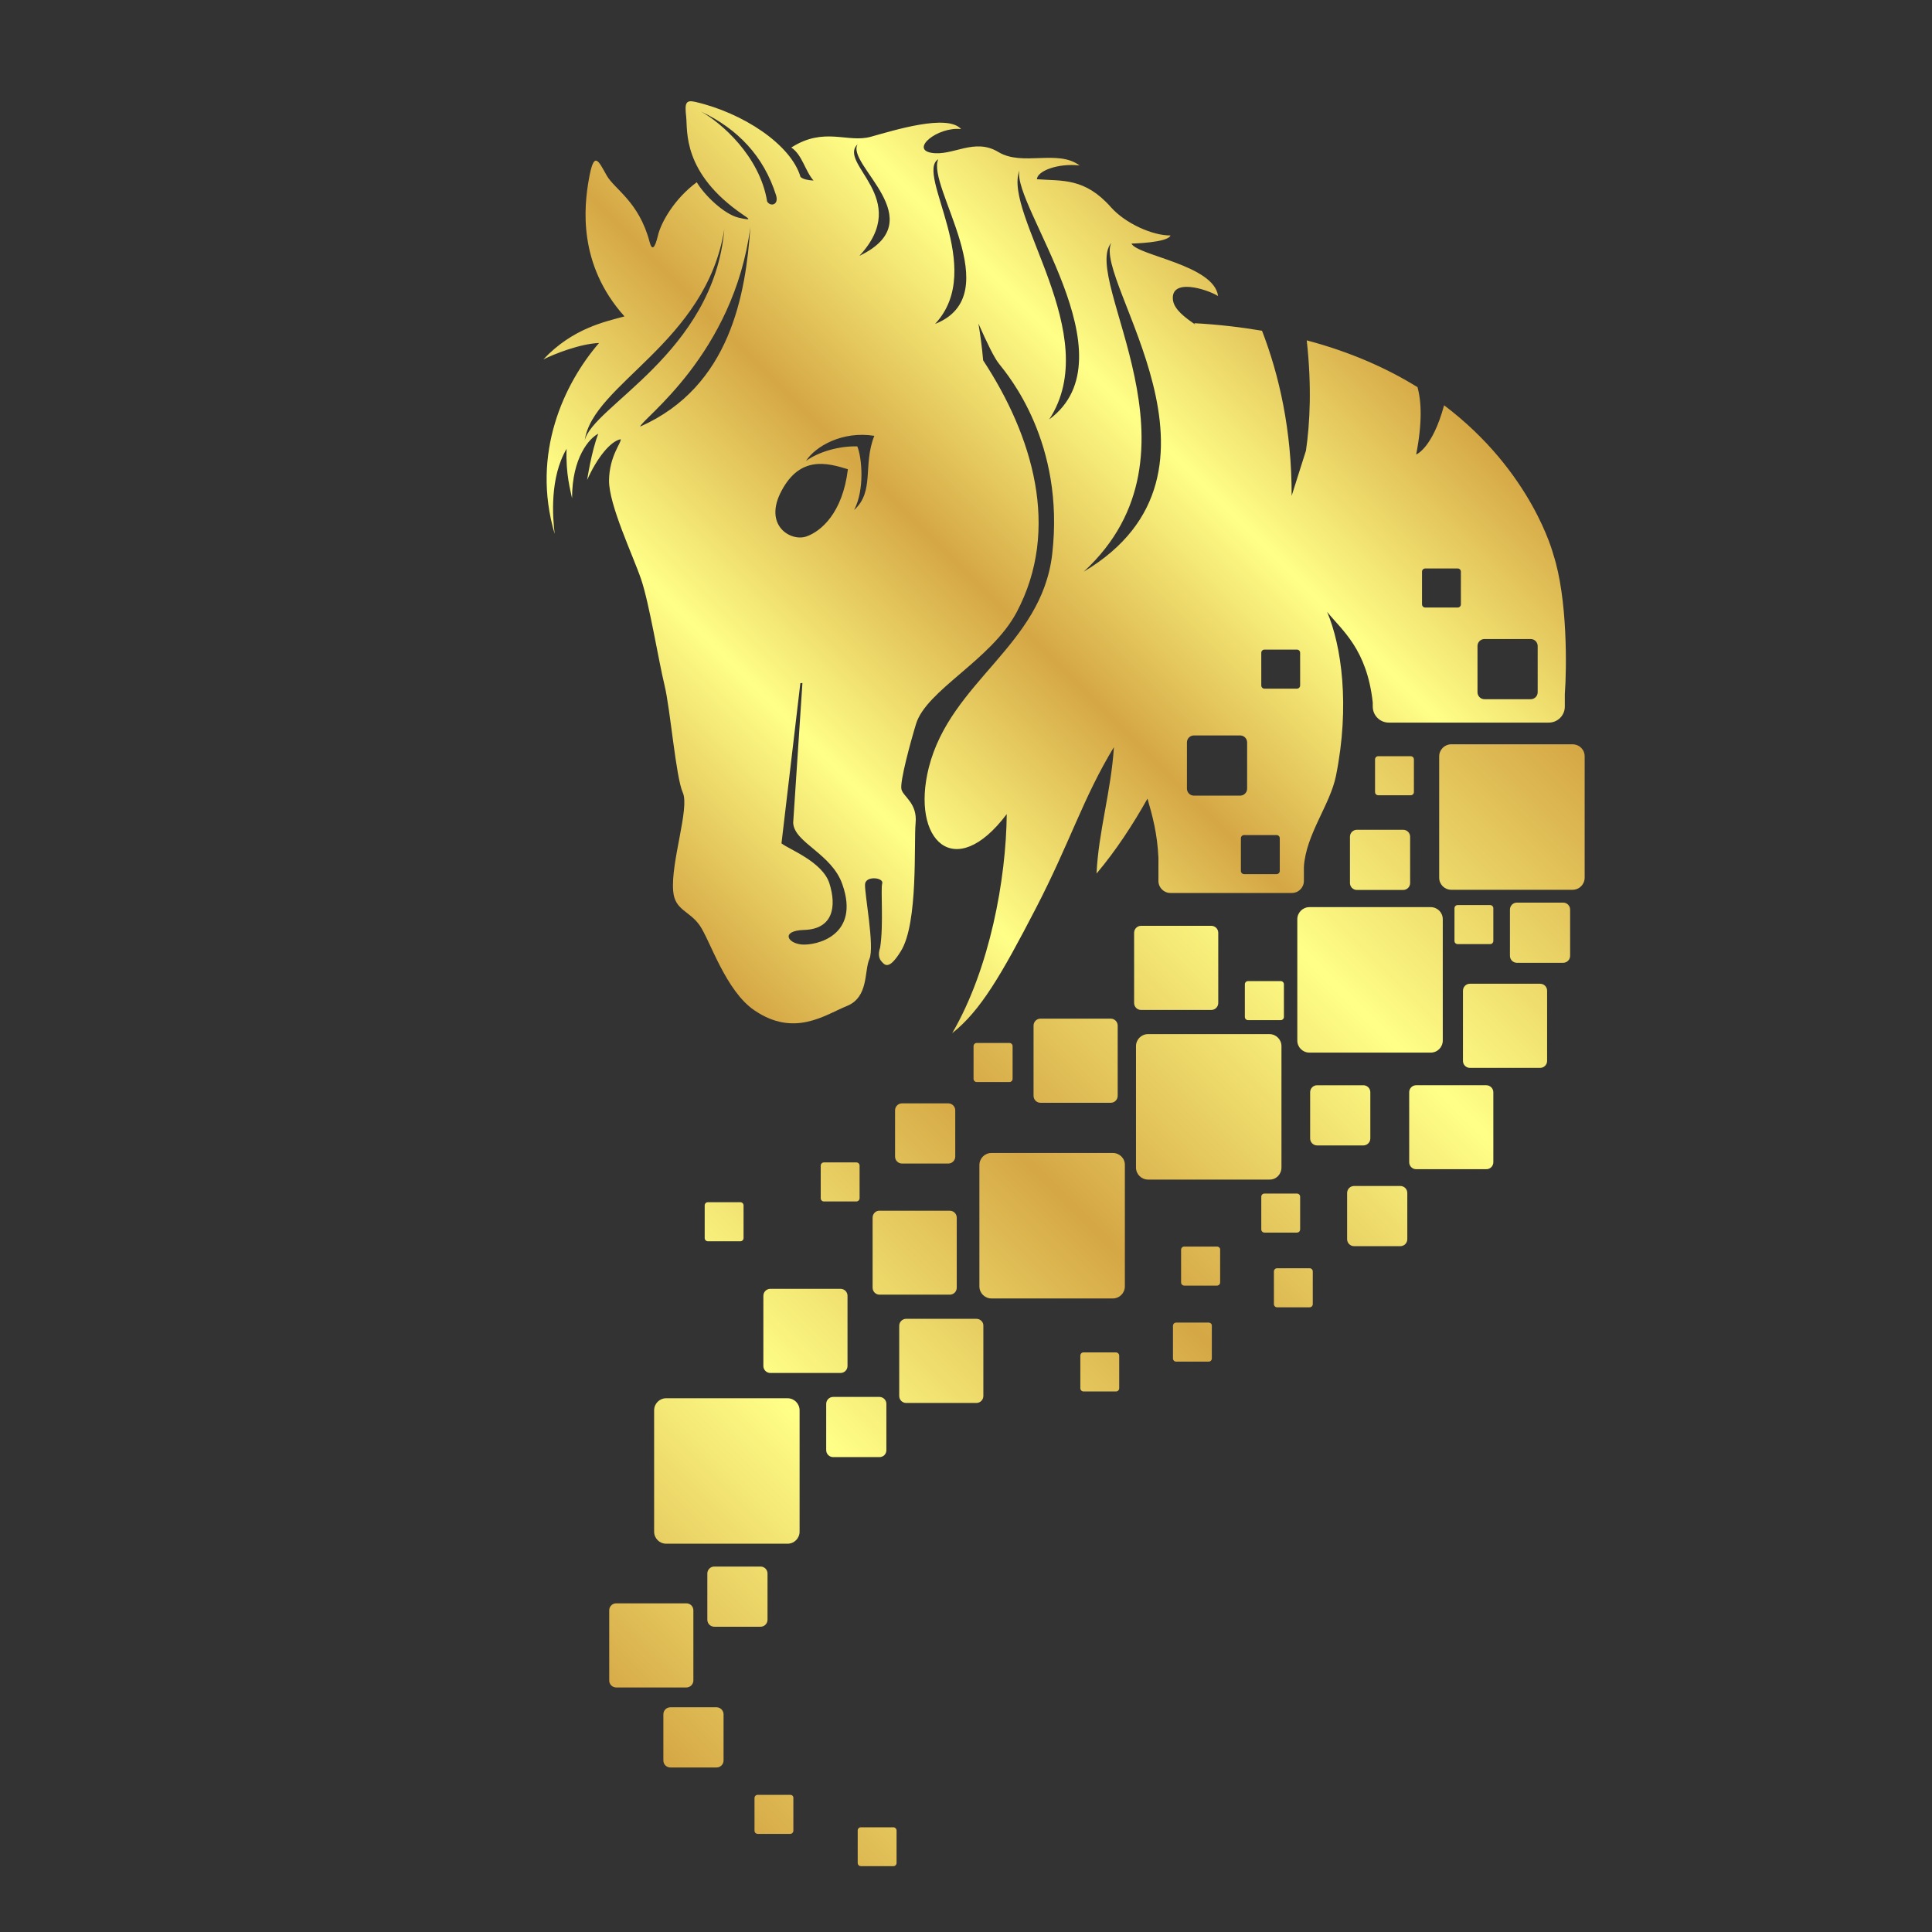
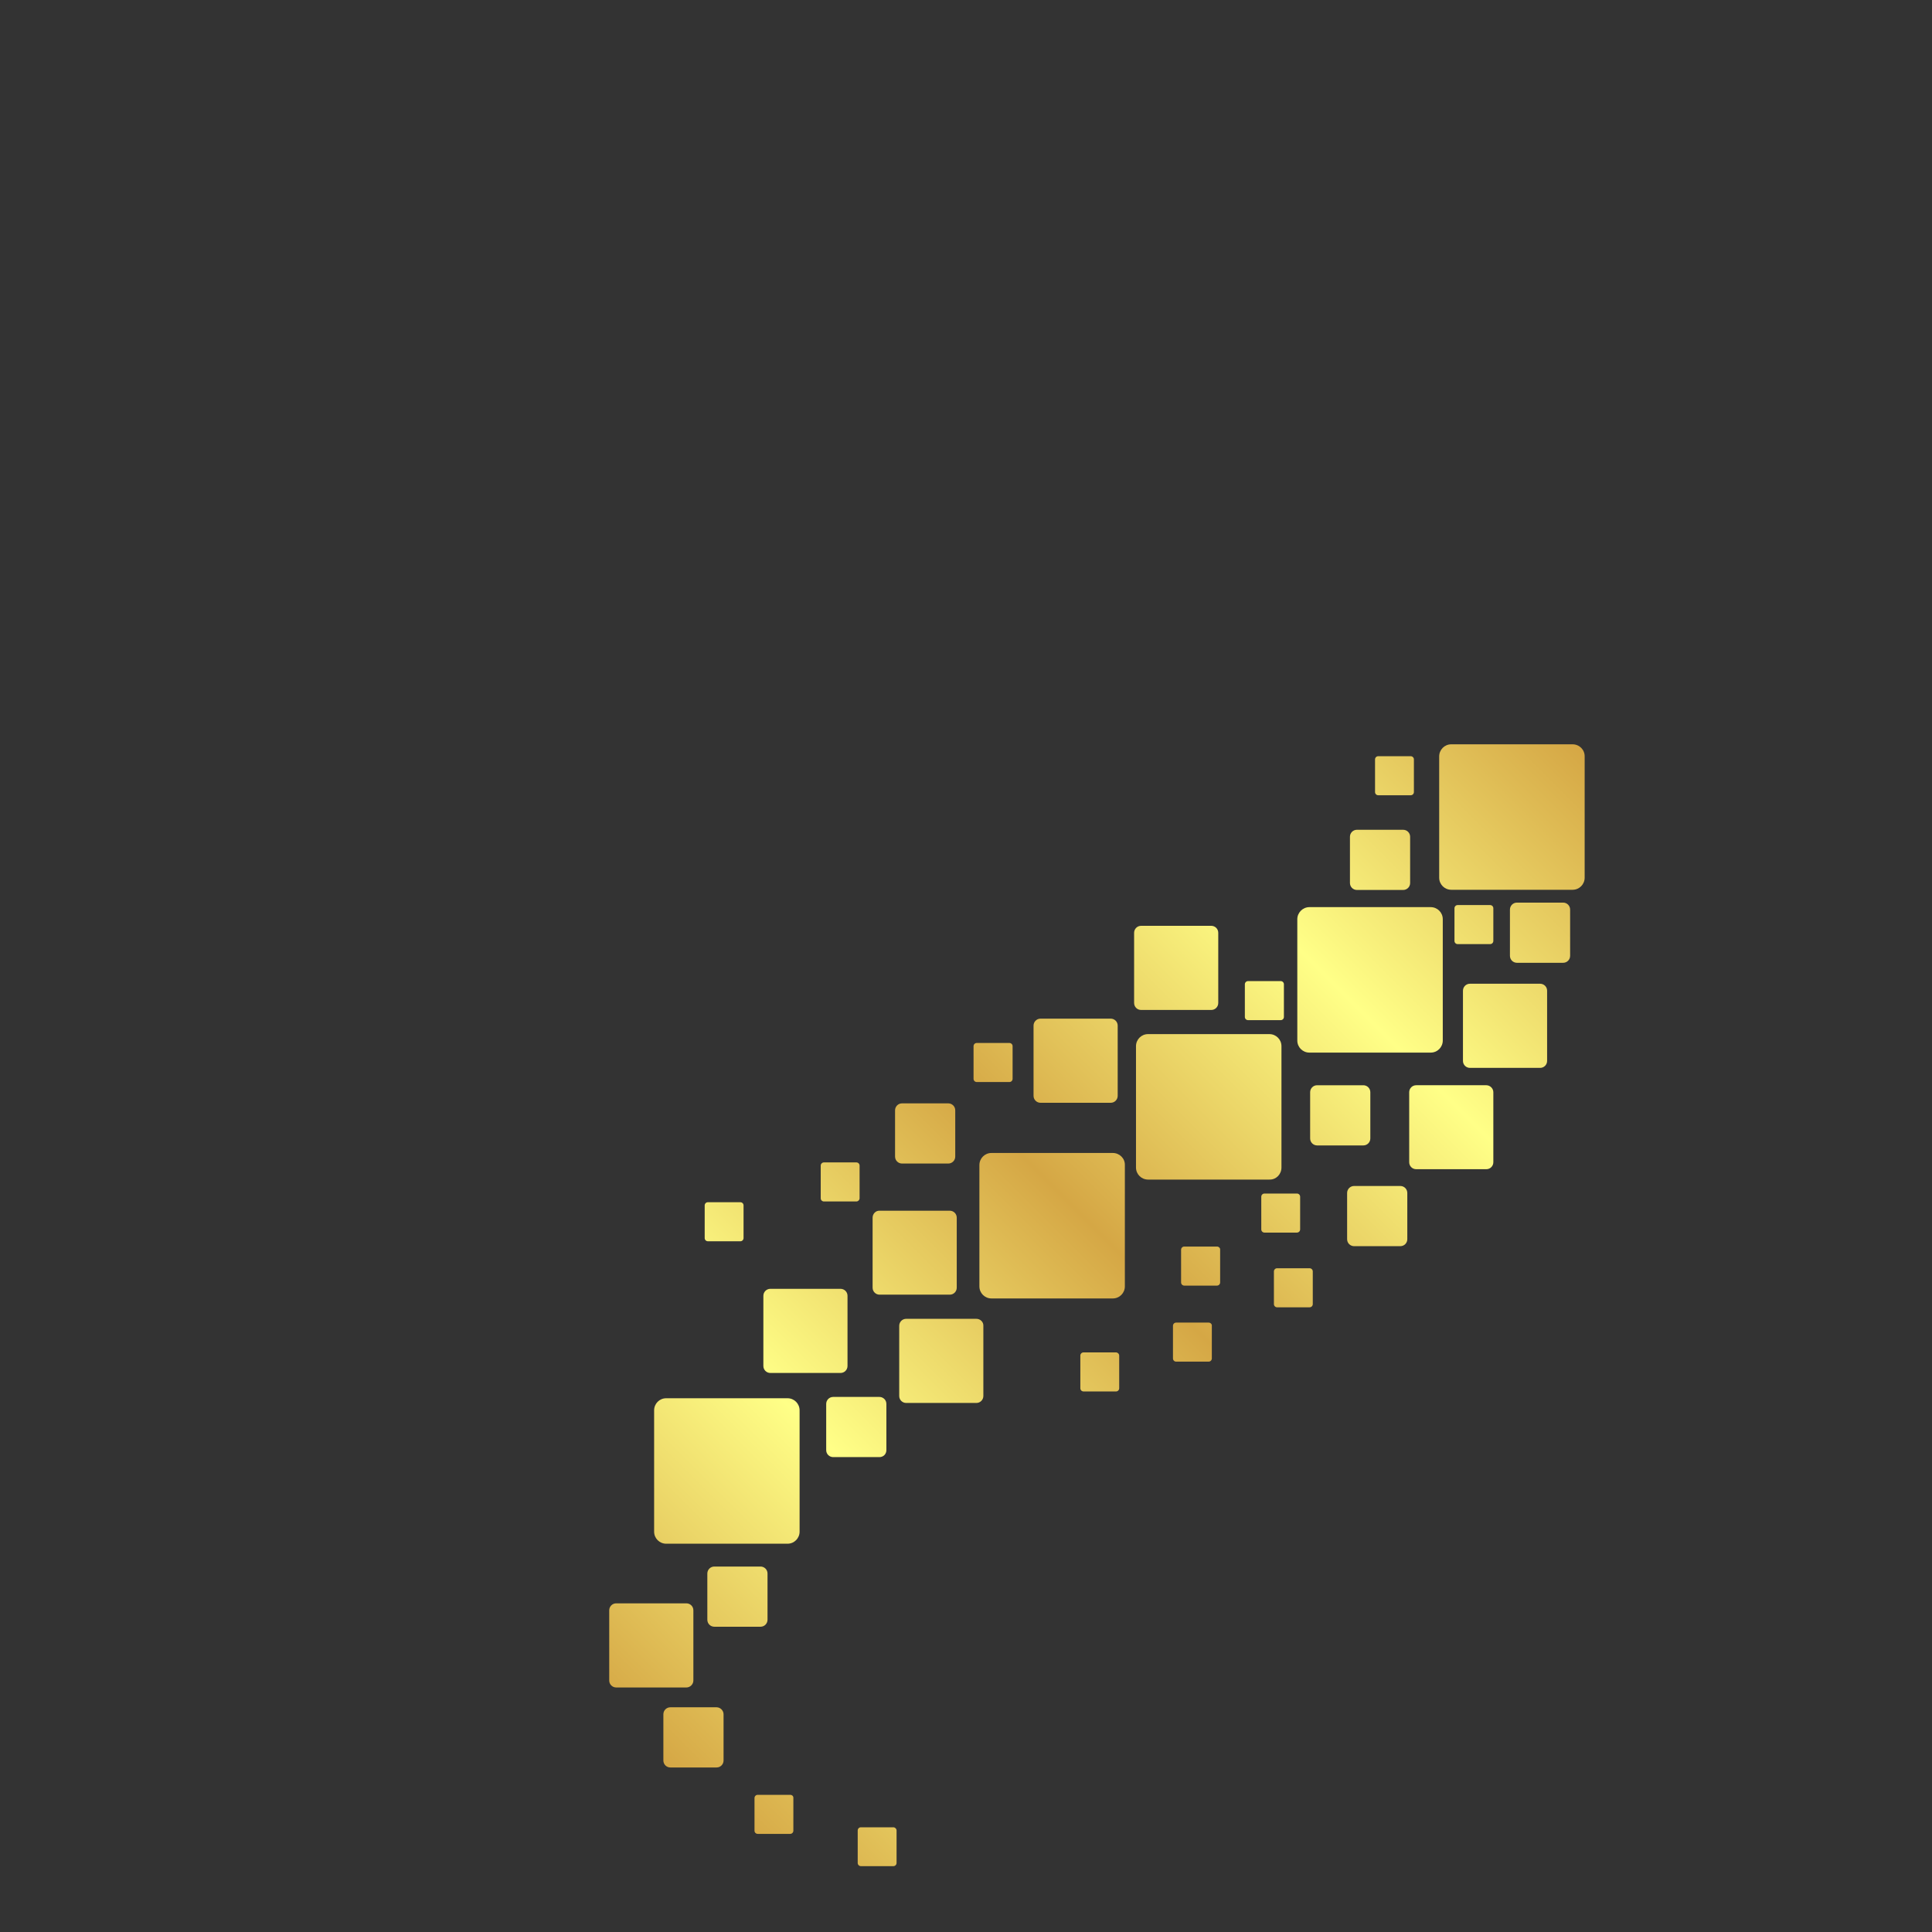
<svg xmlns="http://www.w3.org/2000/svg" version="1.1" x="0px" y="0px" viewBox="0 0 1024 1024" style="enable-background:new 0 0 1024 1024;" xml:space="preserve">
  <rect x="0" y="0" width="1024" height="1024" fill="#333333" stroke="none" />
  <style type="text/css">
	.st0{display:none;}
	.st1{display:inline;fill:#808080;}
	.st2{display:inline;}
	.st3{display:inline;fill:url(#SVGID_1_);}
	.st4{display:inline;fill:url(#SVGID_00000086668328567728840210000013596938295981321887_);}
	.st5{display:inline;fill:url(#SVGID_00000113321966999153492950000003396146338417291956_);}
	.st6{display:inline;fill:#FFFFFF;}
	.st7{fill:url(#SVGID_00000086666931851830949910000014125860147357352857_);}
	.st8{fill:url(#SVGID_00000067226306654212298430000003604840307606075527_);}
	.st9{fill:url(#SVGID_00000023256301548254494120000003195184724196715145_);}
	.st10{fill:url(#SVGID_00000178911793025903974020000013344899900217604259_);}
	
		.st11{fill:#FFFFFF;stroke:url(#SVGID_00000029741400656017086990000010712050609351995574_);stroke-width:15.709;stroke-miterlimit:10;}
	
		.st12{fill:#FFFFFF;stroke:url(#SVGID_00000124162302987216162710000013781714128872305563_);stroke-width:15.709;stroke-miterlimit:10;}
	
		.st13{fill:#FFFFFF;stroke:url(#SVGID_00000148658303634664800500000006048395200929587856_);stroke-width:15.709;stroke-miterlimit:10;}
	
		.st14{fill:#FFFFFF;stroke:url(#SVGID_00000090256510184910222810000014939673470855539093_);stroke-width:15.709;stroke-miterlimit:10;}
	.st15{fill:url(#SVGID_00000142160751670330873030000009031900606618606771_);}
	.st16{fill:url(#SVGID_00000163044749711521946810000014164863917799456410_);}
	.st17{fill:url(#SVGID_00000028283186996118482360000002366024866046906559_);}
	.st18{fill:url(#SVGID_00000112618564413255152880000001687771710814932667_);}
	.st19{fill:url(#SVGID_00000076583195200954469690000000513695915749854114_);}
	
		.st20{fill:#FFFFFF;stroke:url(#SVGID_00000060011105763308734240000012963012436035548830_);stroke-width:15.709;stroke-miterlimit:10;}
	
		.st21{fill:#FFFFFF;stroke:url(#SVGID_00000052064993409547559310000002606153724713535112_);stroke-width:15.709;stroke-miterlimit:10;}
	
		.st22{fill:#FFFFFF;stroke:url(#SVGID_00000037687864081507474220000010099025494886433418_);stroke-width:15.709;stroke-miterlimit:10;}
	
		.st23{fill:#FFFFFF;stroke:url(#SVGID_00000118393312880888716940000014548302176193739931_);stroke-width:15.709;stroke-miterlimit:10;}
	.st24{fill:url(#SVGID_00000085237462322536632530000018090857791224206243_);}
	.st25{fill:url(#SVGID_00000096024206410362954480000002884719019444444849_);}
	.st26{fill:url(#SVGID_00000017514145990289912480000004780174045249669296_);}
	.st27{fill:#FFFFFF;}
	.st28{fill:url(#SVGID_00000017488614137777827490000007144847591194738828_);}
	.st29{fill:url(#SVGID_00000169554597163263221080000001883749688063042231_);}
	.st30{fill:url(#SVGID_00000125583614061192173100000006679382368001464218_);}
	.st31{fill:url(#SVGID_00000163786564739808086660000012789422775142069379_);}
	.st32{fill:url(#SVGID_00000057118885968314181850000007328441342431788673_);}
	.st33{fill:url(#SVGID_00000044890458024086222090000007424898221780123566_);}
	.st34{fill:url(#SVGID_00000045581996441416347600000014095881995632356508_);}
	.st35{fill:url(#SVGID_00000112625820385021226520000001924662159610392976_);}
	.st36{fill:url(#SVGID_00000054267609023491638570000003802702378664823201_);}
	.st37{fill:url(#SVGID_00000157276323830884093840000012030974438954980753_);}
	.st38{fill:url(#SVGID_00000034049421595303534180000011541998807892436920_);}
	.st39{fill:url(#SVGID_00000164502349938266631420000002846233641054526904_);}
	.st40{fill:url(#SVGID_00000180347994866763575240000016826438656722311315_);}
	.st41{fill:url(#SVGID_00000106855747659454020810000006314295180457626033_);}
	.st42{fill:url(#SVGID_00000131367220262195581520000008779925415854050224_);}
	.st43{fill:url(#SVGID_00000043433032152446783680000017333341582432524209_);}
	.st44{fill:url(#SVGID_00000139978330932763567930000016660308059351071164_);}
	.st45{fill:url(#SVGID_00000173855799136504224510000006627364818032360876_);}
	.st46{fill:url(#SVGID_00000078005988546996821340000011510784671065152169_);}
	.st47{fill:url(#SVGID_00000154383914415982418430000002776037608382656136_);}
	.st48{fill:url(#SVGID_00000175280920749400023090000016444664637508155027_);}
	
		.st49{fill:url(#SVGID_00000139983955246091210210000005017724156722110124_);stroke:url(#SVGID_00000085232590613745667040000003620349919835495585_);stroke-width:15.709;stroke-miterlimit:10;}
	.st50{fill:url(#SVGID_00000008866804427801867660000011705561709947809174_);}
	.st51{fill:url(#SVGID_00000160184150360314612880000016608340963489742752_);}
	.st52{fill:url(#SVGID_00000004529338399535669790000010932128561859687359_);}
	.st53{fill:url(#SVGID_00000008838042976379817940000015081488105856029326_);}
	.st54{fill:url(#SVGID_00000036246122285184454410000016924626977200704390_);}
	.st55{fill:url(#SVGID_00000172415772557483355920000015238575347589538437_);}
	.st56{fill:url(#SVGID_00000064313149375894299930000014280393699537972147_);}
	
		.st57{fill:url(#SVGID_00000162334656498156187470000004221600115112046763_);stroke:url(#SVGID_00000064347678505436044780000014789283728593683635_);stroke-width:15.709;stroke-miterlimit:10;}
	.st58{fill:url(#SVGID_00000169558076970857028800000015891133946743280524_);}
	.st59{fill:url(#SVGID_00000021813631583859453110000013318569383189347775_);}
	.st60{fill:url(#SVGID_00000087390670671090935390000006795329291997506486_);}
	.st61{fill:url(#SVGID_00000072260737787410657850000015522665408666732698_);}
	.st62{fill:url(#SVGID_00000012461434956553472560000013930144403240382357_);}
	.st63{fill:url(#SVGID_00000006670280074439083010000014767130221607244991_);}
	.st64{fill:#808080;}
</style>
  <g id="Transparency_Test" class="st0">
</g>
  <g id="Background_x5F_Black" class="st0">
    <rect class="st2" width="1024" height="1023.9" />
  </g>
  <g id="Background_x5F_Gold" class="st0">
    <linearGradient id="SVGID_1_" gradientUnits="userSpaceOnUse" x1="3.185943e-02" y1="1023.904" x2="1023.968" y2="-3.185943e-02">
      <stop offset="0.15" style="stop-color:#D5A745" />
      <stop offset="0.5" style="stop-color:#FFFF87" />
      <stop offset="0.85" style="stop-color:#D5A745" />
    </linearGradient>
    <rect class="st3" width="1024" height="1023.9" />
  </g>
  <g id="Background_x5F_White" class="st0">
    <rect class="st6" width="1024" height="1023.9" />
  </g>
  <g id="Logo_x5F_On_Black">
</g>
  <g id="Logo_x5F_On_Gold" class="st0">
</g>
  <g id="Logo_x5F_On_White" class="st0">
</g>
  <g id="Social_Icon_x5F_Black">
    <g>
      <g>
        <linearGradient id="SVGID_00000149359631848681709920000008964601335979415451_" gradientUnits="userSpaceOnUse" x1="327.222" y1="910.361" x2="839.62" y2="397.962">
          <stop offset="0" style="stop-color:#D5A745" />
          <stop offset="0.25" style="stop-color:#FFFF87" />
          <stop offset="0.5" style="stop-color:#D5A745" />
          <stop offset="0.75" style="stop-color:#FFFF87" />
          <stop offset="1" style="stop-color:#D5A745" />
        </linearGradient>
        <path style="fill:url(#SVGID_00000149359631848681709920000008964601335979415451_);" d="M719.2,439.8h24.5     c2.1,0,3.7,1.7,3.7,3.7V468c0,2.1-1.7,3.7-3.7,3.7h-24.5c-2.1,0-3.7-1.7-3.7-3.7v-24.5C715.5,441.5,717.1,439.8,719.2,439.8z      M833.5,394.5h-64.3c-3.6,0-6.4,2.9-6.4,6.4v64.3c0,3.6,2.9,6.4,6.4,6.4h64.3c3.6,0,6.4-2.9,6.4-6.4V401     C840,397.4,837.1,394.5,833.5,394.5z M747.7,421.5c1,0,1.7-0.8,1.7-1.7v-17.3c0-1-0.8-1.7-1.7-1.7h-17.2c-1,0-1.7,0.8-1.7,1.7     v17.3c0,1,0.8,1.7,1.7,1.7H747.7z M604.8,535.3H642c2.1,0,3.7-1.7,3.7-3.7v-37.2c0-2.1-1.7-3.7-3.7-3.7h-37.2     c-2.1,0-3.7,1.7-3.7,3.7v37.2C601.1,533.6,602.7,535.3,604.8,535.3z M551.5,539.9c-2.1,0-3.7,1.7-3.7,3.7v37.2     c0,2.1,1.7,3.7,3.7,3.7h37.2c2.1,0,3.7-1.7,3.7-3.7v-37.2c0-2.1-1.7-3.7-3.7-3.7H551.5z M816.3,521.4h-37.2     c-2.1,0-3.7,1.7-3.7,3.7v37.2c0,2.1,1.7,3.7,3.7,3.7h37.2c2.1,0,3.7-1.7,3.7-3.7v-37.2C820,523,818.3,521.4,816.3,521.4z      M787.8,575.2h-37.2c-2.1,0-3.7,1.7-3.7,3.7v37.1c0,2.1,1.7,3.7,3.7,3.7h37.2c2.1,0,3.7-1.7,3.7-3.7v-37.1     C791.5,576.9,789.8,575.2,787.8,575.2z M408.3,683.1c-2.1,0-3.7,1.7-3.7,3.7v37.2c0,2.1,1.7,3.7,3.7,3.7h37.2     c2.1,0,3.7-1.7,3.7-3.7v-37.2c0-2.1-1.7-3.7-3.7-3.7H408.3z M517.5,699h-37.2c-2.1,0-3.7,1.7-3.7,3.7v37.2c0,2.1,1.7,3.7,3.7,3.7     h37.2c2.1,0,3.7-1.7,3.7-3.7v-37.2C521.3,700.7,519.6,699,517.5,699z M462.5,645.4v37.1c0,2.1,1.7,3.7,3.7,3.7h37.2     c2.1,0,3.7-1.7,3.7-3.7v-37.1c0-2.1-1.7-3.7-3.7-3.7h-37.2C464.2,641.6,462.5,643.3,462.5,645.4z M742.2,628.6h-24.5     c-2.1,0-3.7,1.7-3.7,3.7v24.5c0,2.1,1.7,3.7,3.7,3.7h24.5c2.1,0,3.7-1.7,3.7-3.7v-24.5C745.9,630.3,744.3,628.6,742.2,628.6z      M469.8,768.6v-24.5c0-2.1-1.7-3.7-3.7-3.7h-24.5c-2.1,0-3.7,1.7-3.7,3.7v24.5c0,2.1,1.7,3.7,3.7,3.7h24.5     C468.2,772.3,469.8,770.7,469.8,768.6z M502.6,616.7c2.1,0,3.7-1.7,3.7-3.7v-24.5c0-2.1-1.7-3.7-3.7-3.7h-24.5     c-2.1,0-3.7,1.7-3.7,3.7v24.5c0,2.1,1.7,3.7,3.7,3.7H502.6z M828.5,478.4H804c-2.1,0-3.7,1.7-3.7,3.7v24.5c0,2.1,1.7,3.7,3.7,3.7     h24.5c2.1,0,3.7-1.7,3.7-3.7v-24.5C832.2,480.1,830.6,478.4,828.5,478.4z M726.3,603.4v-24.5c0-2.1-1.7-3.7-3.7-3.7h-24.5     c-2.1,0-3.7,1.7-3.7,3.7v24.5c0,2.1,1.7,3.7,3.7,3.7h24.5C724.6,607.1,726.3,605.5,726.3,603.4z M687.6,487.2v64.3     c0,3.6,2.9,6.4,6.4,6.4h64.3c3.6,0,6.4-2.9,6.4-6.4v-64.3c0-3.6-2.9-6.4-6.4-6.4h-64.3C690.5,480.8,687.6,483.7,687.6,487.2z      M679.2,618.8v-64.3c0-3.6-2.9-6.4-6.4-6.4h-64.3c-3.6,0-6.4,2.9-6.4,6.4v64.3c0,3.6,2.9,6.4,6.4,6.4h64.3     C676.4,625.3,679.2,622.4,679.2,618.8z M589.8,611.1h-64.3c-3.6,0-6.4,2.9-6.4,6.4v64.3c0,3.6,2.9,6.4,6.4,6.4h64.3     c3.6,0,6.4-2.9,6.4-6.4v-64.3C596.3,614,593.4,611.1,589.8,611.1z M591.5,716.8h-17.2c-1,0-1.7,0.8-1.7,1.7v17.3     c0,1,0.8,1.7,1.7,1.7h17.2c1,0,1.7-0.8,1.7-1.7v-17.3C593.2,717.6,592.4,716.8,591.5,716.8z M640.6,701h-17.2     c-1,0-1.7,0.8-1.7,1.7V720c0,1,0.8,1.7,1.7,1.7h17.2c1,0,1.7-0.8,1.7-1.7v-17.3C642.4,701.8,641.6,701,640.6,701z M694.1,672.2     h-17.2c-1,0-1.7,0.8-1.7,1.7v17.3c0,1,0.8,1.7,1.7,1.7h17.2c1,0,1.7-0.8,1.7-1.7v-17.3C695.8,672.9,695,672.2,694.1,672.2z      M689.1,651.6v-17.3c0-1-0.8-1.7-1.7-1.7h-17.2c-1,0-1.7,0.8-1.7,1.7v17.3c0,1,0.8,1.7,1.7,1.7h17.2     C688.3,653.3,689.1,652.6,689.1,651.6z M645,660.7h-17.3c-1,0-1.7,0.8-1.7,1.7v17.3c0,1,0.8,1.7,1.7,1.7H645c1,0,1.7-0.8,1.7-1.7     v-17.3C646.8,661.5,646,660.7,645,660.7z M455.6,635.1v-17.3c0-1-0.8-1.7-1.7-1.7h-17.2c-1,0-1.7,0.8-1.7,1.7v17.3     c0,1,0.8,1.7,1.7,1.7h17.2C454.8,636.8,455.6,636,455.6,635.1z M375.2,637.2c-1,0-1.7,0.8-1.7,1.7v17.3c0,1,0.8,1.7,1.7,1.7h17.2     c1,0,1.7-0.8,1.7-1.7v-17.3c0-1-0.8-1.7-1.7-1.7H375.2z M517.7,552.8c-1,0-1.7,0.8-1.7,1.7v17.3c0,1,0.8,1.7,1.7,1.7h17.3     c1,0,1.7-0.8,1.7-1.7v-17.3c0-1-0.8-1.7-1.7-1.7H517.7z M661.5,520c-1,0-1.7,0.8-1.7,1.7V539c0,1,0.8,1.7,1.7,1.7h17.3     c1,0,1.7-0.8,1.7-1.7v-17.3c0-1-0.8-1.7-1.7-1.7H661.5z M789.8,500.4c1,0,1.7-0.8,1.7-1.7v-17.3c0-1-0.8-1.7-1.7-1.7h-17.2     c-1,0-1.7,0.8-1.7,1.7v17.3c0,1,0.8,1.7,1.7,1.7H789.8z M367.5,890.7v-37.2c0-2.1-1.7-3.7-3.7-3.7h-37.2c-2.1,0-3.7,1.7-3.7,3.7     v37.2c0,2.1,1.7,3.7,3.7,3.7h37.2C365.8,894.4,367.5,892.7,367.5,890.7z M379.8,904.9h-24.5c-2.1,0-3.7,1.7-3.7,3.7v24.5     c0,2.1,1.7,3.7,3.7,3.7h24.5c2.1,0,3.7-1.7,3.7-3.7v-24.5C383.5,906.6,381.8,904.9,379.8,904.9z M403.1,862.2     c2.1,0,3.7-1.7,3.7-3.7V834c0-2.1-1.7-3.7-3.7-3.7h-24.5c-2.1,0-3.7,1.7-3.7,3.7v24.5c0,2.1,1.7,3.7,3.7,3.7H403.1z M417.4,741.1     h-64.3c-3.6,0-6.4,2.9-6.4,6.4v64.3c0,3.6,2.9,6.4,6.4,6.4h64.3c3.6,0,6.4-2.9,6.4-6.4v-64.3C423.8,744,421,741.1,417.4,741.1z      M473.5,968.5h-17.2c-1,0-1.7,0.8-1.7,1.7v17.2c0,1,0.8,1.7,1.7,1.7h17.2c1,0,1.7-0.8,1.7-1.7v-17.2     C475.2,969.3,474.4,968.5,473.5,968.5z M418.8,951.3h-17.2c-1,0-1.7,0.8-1.7,1.7v17.3c0,1,0.8,1.7,1.7,1.7h17.2     c1,0,1.7-0.8,1.7-1.7V953C420.6,952,419.8,951.3,418.8,951.3z" />
      </g>
    </g>
    <g>
      <g>
        <linearGradient id="SVGID_00000101073757330124951490000009947566155374500498_" gradientUnits="userSpaceOnUse" x1="334.09" y1="470.344" x2="678.741" y2="125.693">
          <stop offset="0" style="stop-color:#D5A745" />
          <stop offset="0.25" style="stop-color:#FFFF87" />
          <stop offset="0.5" style="stop-color:#D5A745" />
          <stop offset="0.75" style="stop-color:#FFFF87" />
          <stop offset="1" style="stop-color:#D5A745" />
        </linearGradient>
-         <path style="fill:url(#SVGID_00000101073757330124951490000009947566155374500498_);" d="M823.3,293.9c0,0-11.1-43.8-57.9-79.1     c-6.2,22.9-14.8,26.1-14.8,26.1c3.3-16.9,2.8-28.2,0.7-35.7c-16-9.9-35.3-18.6-58.7-24.8c2.7,24.4,1.7,43.9-0.4,58.4     c-2,6.3-4.7,14.8-7.6,24c0.1-34.9-6.7-64.2-15.7-87.5c-11.2-1.9-23.1-3.3-35.9-4l0.5,0.7c-5.6-3.8-11.1-8-11.8-12.9     c-1.5-11.9,17.7-6,23.9-2.2c-2.1-16.5-42.8-21.4-45.9-27.8c0,0,19.3-0.4,20.7-4.3c-9.5,0.1-24-6.4-31.6-15     c-13.9-15.7-25.8-13.8-39.2-14.8c0.1-4.3,10.9-8.6,22.6-7.3c-11.6-8.7-30.2,0.6-43-7.1c-12.8-7.8-24.2,2.3-35.5,0.4     c-11.3-1.9,3.1-13.9,15.7-12.6c-7.3-8.2-35.6,0.7-47.9,4.1c-12.3,3.4-24.6-5.5-42.1,5.7c5.8,3.8,7.3,12.4,11.8,17.5     c-3.2-0.2-5.5-0.7-6.9-1.9c-5.1-17.3-30.6-34-55.8-39.8c-5.2-1.2-5.6,0.8-4.8,8c0.8,7.3-2.2,29.7,30.1,51.8     c2.7,1.9,5.6,3.4-2.2,1.6c-7.8-1.8-18.2-11.9-22.3-18.8c-11.7,8.6-18.9,21.1-20.6,28.3c-1.7,7.2-3.2,7.9-4.4,3.3     c-5.7-21.5-18.7-27.9-22.8-35.3c-4.5-8-6.7-13.3-9.4,2.2c-2.5,14.1-6,44.9,18.9,72.6c-10.3,2.8-27.5,6.3-43,22.8     c6-3,19.5-8.3,29.5-8.7c-18.3,21.2-36.2,58.4-23.5,101.2c-1.1-8.9-2.7-29.8,6.3-45.1c-0.5,13.5,2.1,22,2.9,26.2     c0-21.6,9.2-31.9,13.9-34.2c-3.6,9.2-5.9,24.5-5.9,24.5c5.1-11.5,12.3-20.6,17.8-21.6c0.4,1.9-6,8.8-6.2,21.8     c-0.1,13,12.7,39.8,17,52.4c4.3,12.6,9.3,43.4,12.4,56.1c3.1,12.7,6,48.8,9.7,57c3.7,8.2-6.4,36.7-5.1,52.1     c0.8,10.3,8.5,10.4,14,18.2c5.5,7.8,13.8,34.9,29.2,45.2c21.1,14.3,37.3,2.3,48.9-2.4c11.6-4.7,9.1-18.5,11.9-24.9     c2.9-6.4-2.7-35.1-2.3-39.7c0.4-4.6,10.1-3.5,9.1-0.3c-0.9,2.7,0.8,21.8-1.1,33.9c-1.4,4.2-0.2,6.2,0.5,7.1     c1.8,2.1,4,5.4,10.5-5.2c9.3-14.9,6.8-57.5,7.8-67.9c1-10.5-6.5-13.9-7.5-17.8c-1-3.9,4.9-25.4,7.7-34.6     c5.4-18,39.8-33.9,53.3-59.2c23.5-44.2,8.5-93.7-17.7-133.6c-0.6-7-1.5-13.5-2.5-19.5c4.6,10.4,8.4,18.2,10.9,21.3     c5,6.3,35,41.9,28.2,100.9c-5.6,48.5-53.8,67.3-65.4,113.1c-9.7,38.5,13.7,61.4,41.3,24.7c-0.3,34.2-8.9,81.8-28.9,116.1     c15-11.8,26.1-31,44.3-66.1c18.2-35.1,25-58.5,41.4-85.5c-1.4,22.9-8.2,44.9-9.2,67c10.3-12.2,19.1-25.7,27-39.7     c2.7,9.3,5.2,18.5,5.8,31.3v12.3c0,3.6,2.9,6.4,6.4,6.4h64.3c3.6,0,6.4-2.9,6.4-6.4v-7.5c1.1-17.2,13.9-32.8,17-48.2     c7.5-37.2,2.9-69.1-4.7-86.9c8.1,10,21.1,19.8,24.2,48.1v2.1c0,4.7,3.8,8.5,8.5,8.5h84.8c4.7,0,8.5-3.8,8.5-8.5v-6.6     C830.4,354.6,830.9,317.2,823.3,293.9z M309.9,233.6c4-30.1,64.3-51.7,74-112.1C378.2,187.3,313.5,215.6,309.9,233.6z      M339.3,226.1c0.9-4.1,49.6-38.3,58.4-105.8C395.3,155.6,387.2,204.9,339.3,226.1z M406.6,106.8c-3.9-24.1-24.5-41.9-35.1-47.7     c19.7,9.3,33.3,23.8,39.8,44.3C413,108.7,408.3,109.7,406.6,106.8z M424.8,500.6c-7.7-0.8-10.8-7.3,1.2-7.7     c15.8-0.4,17.4-12.7,13.6-24.7c-3.7-11.5-21.4-18-25.4-21.2l10-84.9l1.1-0.1l-4.9,74.1c0.5,10.6,20.5,16.3,26.1,32.7     C456,495.9,432.6,501.3,424.8,500.6z M427.5,284.3c-8.3,3-23.2-5.8-13.2-24.3c9.9-18.5,24.1-14.7,35.1-11.3     C446.6,272,435.1,281.6,427.5,284.3z M452.7,270.3c5.6-10.7,4.2-27.4,1.7-33.7c-9.3-0.3-20.3,2.7-27.2,7.7     c5-7.8,19.4-16,36.2-13.3C457.2,246.6,463.7,260.4,452.7,270.3z M455.5,135.6c28.3-30.5-11.9-48.8-0.9-59.2     C447.9,87.1,495.2,116.6,455.5,135.6z M495.6,171.7c27.6-29.5-10.7-79.8,1.7-87.3C490.8,98.5,535,156.2,495.6,171.7z      M556.1,222.3c29.4-44.9-24.7-108.6-15.8-132C536.3,108.7,600.8,189.3,556.1,222.3z M574.4,303c68.5-63.1-1.6-154.6,14.6-174.3     C579.1,148.6,662.7,250.4,574.4,303z M632.8,421.7c-2.1,0-3.7-1.7-3.7-3.7v-24.5c0-2.1,1.7-3.7,3.7-3.7h24.5     c2.1,0,3.7,1.7,3.7,3.7V418c0,2.1-1.7,3.7-3.7,3.7H632.8z M678.3,461.6c0,1-0.8,1.7-1.7,1.7h-17.2c-1,0-1.7-0.8-1.7-1.7v-17.3     c0-1,0.8-1.7,1.7-1.7h17.2c1,0,1.7,0.8,1.7,1.7V461.6z M689.1,363.3c0,1-0.8,1.7-1.7,1.7h-17.2c-1,0-1.7-0.8-1.7-1.7V346     c0-1,0.8-1.7,1.7-1.7h17.2c1,0,1.7,0.8,1.7,1.7V363.3z M774.3,320.3c0,1-0.8,1.7-1.7,1.7h-17.2c-1,0-1.7-0.8-1.7-1.7V303     c0-1,0.8-1.7,1.7-1.7h17.2c1,0,1.7,0.8,1.7,1.7V320.3z M815,366.9c0,2.1-1.7,3.7-3.7,3.7h-24.5c-2.1,0-3.7-1.7-3.7-3.7v-24.5     c0-2.1,1.7-3.7,3.7-3.7h24.5c2.1,0,3.7,1.7,3.7,3.7V366.9z" />
      </g>
    </g>
  </g>
  <g id="Social_Icon_x5F_Gold" class="st0">
    <g class="st2">
      <path d="M719.2,439.8h24.5c2.1,0,3.7,1.7,3.7,3.7V468c0,2.1-1.7,3.7-3.7,3.7h-24.5c-2.1,0-3.7-1.7-3.7-3.7v-24.5    C715.5,441.5,717.1,439.8,719.2,439.8z M833.5,394.5h-64.3c-3.6,0-6.4,2.9-6.4,6.4v64.3c0,3.6,2.9,6.4,6.4,6.4h64.3    c3.6,0,6.4-2.9,6.4-6.4V401C840,397.4,837.1,394.5,833.5,394.5z M747.7,421.5c1,0,1.7-0.8,1.7-1.7v-17.3c0-1-0.8-1.7-1.7-1.7    h-17.2c-1,0-1.7,0.8-1.7,1.7v17.3c0,1,0.8,1.7,1.7,1.7H747.7z M604.8,535.3H642c2.1,0,3.7-1.7,3.7-3.7v-37.2    c0-2.1-1.7-3.7-3.7-3.7h-37.2c-2.1,0-3.7,1.7-3.7,3.7v37.2C601.1,533.6,602.7,535.3,604.8,535.3z M551.5,539.9    c-2.1,0-3.7,1.7-3.7,3.7v37.2c0,2.1,1.7,3.7,3.7,3.7h37.2c2.1,0,3.7-1.7,3.7-3.7v-37.2c0-2.1-1.7-3.7-3.7-3.7H551.5z M816.3,521.4    h-37.2c-2.1,0-3.7,1.7-3.7,3.7v37.2c0,2.1,1.7,3.7,3.7,3.7h37.2c2.1,0,3.7-1.7,3.7-3.7v-37.2C820,523,818.3,521.4,816.3,521.4z     M787.8,575.2h-37.2c-2.1,0-3.7,1.7-3.7,3.7v37.1c0,2.1,1.7,3.7,3.7,3.7h37.2c2.1,0,3.7-1.7,3.7-3.7v-37.1    C791.5,576.9,789.8,575.2,787.8,575.2z M408.3,683.1c-2.1,0-3.7,1.7-3.7,3.7v37.2c0,2.1,1.7,3.7,3.7,3.7h37.2    c2.1,0,3.7-1.7,3.7-3.7v-37.2c0-2.1-1.7-3.7-3.7-3.7H408.3z M517.5,699h-37.2c-2.1,0-3.7,1.7-3.7,3.7v37.2c0,2.1,1.7,3.7,3.7,3.7    h37.2c2.1,0,3.7-1.7,3.7-3.7v-37.2C521.3,700.7,519.6,699,517.5,699z M462.5,645.4v37.1c0,2.1,1.7,3.7,3.7,3.7h37.2    c2.1,0,3.7-1.7,3.7-3.7v-37.1c0-2.1-1.7-3.7-3.7-3.7h-37.2C464.2,641.6,462.5,643.3,462.5,645.4z M742.2,628.6h-24.5    c-2.1,0-3.7,1.7-3.7,3.7v24.5c0,2.1,1.7,3.7,3.7,3.7h24.5c2.1,0,3.7-1.7,3.7-3.7v-24.5C745.9,630.3,744.3,628.6,742.2,628.6z     M469.8,768.6v-24.5c0-2.1-1.7-3.7-3.7-3.7h-24.5c-2.1,0-3.7,1.7-3.7,3.7v24.5c0,2.1,1.7,3.7,3.7,3.7h24.5    C468.2,772.3,469.8,770.7,469.8,768.6z M502.6,616.7c2.1,0,3.7-1.7,3.7-3.7v-24.5c0-2.1-1.7-3.7-3.7-3.7h-24.5    c-2.1,0-3.7,1.7-3.7,3.7v24.5c0,2.1,1.7,3.7,3.7,3.7H502.6z M828.5,478.4H804c-2.1,0-3.7,1.7-3.7,3.7v24.5c0,2.1,1.7,3.7,3.7,3.7    h24.5c2.1,0,3.7-1.7,3.7-3.7v-24.5C832.2,480.1,830.6,478.4,828.5,478.4z M726.3,603.4v-24.5c0-2.1-1.7-3.7-3.7-3.7h-24.5    c-2.1,0-3.7,1.7-3.7,3.7v24.5c0,2.1,1.7,3.7,3.7,3.7h24.5C724.6,607.1,726.3,605.5,726.3,603.4z M687.6,487.2v64.3    c0,3.6,2.9,6.4,6.4,6.4h64.3c3.6,0,6.4-2.9,6.4-6.4v-64.3c0-3.6-2.9-6.4-6.4-6.4h-64.3C690.5,480.8,687.6,483.7,687.6,487.2z     M679.2,618.8v-64.3c0-3.6-2.9-6.4-6.4-6.4h-64.3c-3.6,0-6.4,2.9-6.4,6.4v64.3c0,3.6,2.9,6.4,6.4,6.4h64.3    C676.4,625.3,679.2,622.4,679.2,618.8z M589.8,611.1h-64.3c-3.6,0-6.4,2.9-6.4,6.4v64.3c0,3.6,2.9,6.4,6.4,6.4h64.3    c3.6,0,6.4-2.9,6.4-6.4v-64.3C596.3,614,593.4,611.1,589.8,611.1z M591.5,716.8h-17.2c-1,0-1.7,0.8-1.7,1.7v17.3    c0,1,0.8,1.7,1.7,1.7h17.2c1,0,1.7-0.8,1.7-1.7v-17.3C593.2,717.6,592.4,716.8,591.5,716.8z M640.6,701h-17.2    c-1,0-1.7,0.8-1.7,1.7V720c0,1,0.8,1.7,1.7,1.7h17.2c1,0,1.7-0.8,1.7-1.7v-17.3C642.4,701.8,641.6,701,640.6,701z M694.1,672.2    h-17.2c-1,0-1.7,0.8-1.7,1.7v17.3c0,1,0.8,1.7,1.7,1.7h17.2c1,0,1.7-0.8,1.7-1.7v-17.3C695.8,672.9,695,672.2,694.1,672.2z     M689.1,651.6v-17.3c0-1-0.8-1.7-1.7-1.7h-17.2c-1,0-1.7,0.8-1.7,1.7v17.3c0,1,0.8,1.7,1.7,1.7h17.2    C688.3,653.3,689.1,652.6,689.1,651.6z M645,660.7h-17.3c-1,0-1.7,0.8-1.7,1.7v17.3c0,1,0.8,1.7,1.7,1.7H645c1,0,1.7-0.8,1.7-1.7    v-17.3C646.8,661.5,646,660.7,645,660.7z M455.6,635.1v-17.3c0-1-0.8-1.7-1.7-1.7h-17.2c-1,0-1.7,0.8-1.7,1.7v17.3    c0,1,0.8,1.7,1.7,1.7h17.2C454.8,636.8,455.6,636,455.6,635.1z M375.2,637.2c-1,0-1.7,0.8-1.7,1.7v17.3c0,1,0.8,1.7,1.7,1.7h17.2    c1,0,1.7-0.8,1.7-1.7v-17.3c0-1-0.8-1.7-1.7-1.7H375.2z M517.7,552.8c-1,0-1.7,0.8-1.7,1.7v17.3c0,1,0.8,1.7,1.7,1.7h17.3    c1,0,1.7-0.8,1.7-1.7v-17.3c0-1-0.8-1.7-1.7-1.7H517.7z M661.5,520c-1,0-1.7,0.8-1.7,1.7V539c0,1,0.8,1.7,1.7,1.7h17.3    c1,0,1.7-0.8,1.7-1.7v-17.3c0-1-0.8-1.7-1.7-1.7H661.5z M789.8,500.4c1,0,1.7-0.8,1.7-1.7v-17.3c0-1-0.8-1.7-1.7-1.7h-17.2    c-1,0-1.7,0.8-1.7,1.7v17.3c0,1,0.8,1.7,1.7,1.7H789.8z M367.5,890.7v-37.2c0-2.1-1.7-3.7-3.7-3.7h-37.2c-2.1,0-3.7,1.7-3.7,3.7    v37.2c0,2.1,1.7,3.7,3.7,3.7h37.2C365.8,894.4,367.5,892.7,367.5,890.7z M379.8,904.9h-24.5c-2.1,0-3.7,1.7-3.7,3.7v24.5    c0,2.1,1.7,3.7,3.7,3.7h24.5c2.1,0,3.7-1.7,3.7-3.7v-24.5C383.5,906.6,381.8,904.9,379.8,904.9z M403.1,862.2    c2.1,0,3.7-1.7,3.7-3.7V834c0-2.1-1.7-3.7-3.7-3.7h-24.5c-2.1,0-3.7,1.7-3.7,3.7v24.5c0,2.1,1.7,3.7,3.7,3.7H403.1z M417.4,741.1    h-64.3c-3.6,0-6.4,2.9-6.4,6.4v64.3c0,3.6,2.9,6.4,6.4,6.4h64.3c3.6,0,6.4-2.9,6.4-6.4v-64.3C423.8,744,421,741.1,417.4,741.1z     M473.5,968.5h-17.2c-1,0-1.7,0.8-1.7,1.7v17.2c0,1,0.8,1.7,1.7,1.7h17.2c1,0,1.7-0.8,1.7-1.7v-17.2    C475.2,969.3,474.4,968.5,473.5,968.5z M418.8,951.3h-17.2c-1,0-1.7,0.8-1.7,1.7v17.3c0,1,0.8,1.7,1.7,1.7h17.2    c1,0,1.7-0.8,1.7-1.7V953C420.6,952,419.8,951.3,418.8,951.3z" />
      <linearGradient id="SVGID_00000097487959179545651920000015040805267199114927_" gradientUnits="userSpaceOnUse" x1="322.663" y1="914.919" x2="844.178" y2="393.405">
        <stop offset="0" style="stop-color:#D5A745" />
        <stop offset="0.25" style="stop-color:#FFFF87" />
        <stop offset="0.5" style="stop-color:#D5A745" />
        <stop offset="0.75" style="stop-color:#FFFF87" />
        <stop offset="1" style="stop-color:#D5A745" />
      </linearGradient>
      <path style="fill:url(#SVGID_00000097487959179545651920000015040805267199114927_);" d="M833.5,394.5c3.6,0,6.4,2.9,6.4,6.4v64.3    c0,3.6-2.9,6.4-6.4,6.4h-64.3c-3.6,0-6.4-2.9-6.4-6.4V401c0-3.6,2.9-6.4,6.4-6.4H833.5 M747.7,400.8c1,0,1.7,0.8,1.7,1.7v17.3    c0,1-0.8,1.7-1.7,1.7h-17.2c-1,0-1.7-0.8-1.7-1.7v-17.3c0-1,0.8-1.7,1.7-1.7H747.7 M743.7,439.8c2.1,0,3.7,1.7,3.7,3.7V468    c0,2.1-1.7,3.7-3.7,3.7h-24.5c-2.1,0-3.7-1.7-3.7-3.7v-24.5c0-2.1,1.7-3.7,3.7-3.7H743.7 M828.5,478.4c2.1,0,3.7,1.7,3.7,3.7v24.5    c0,2.1-1.7,3.7-3.7,3.7H804c-2.1,0-3.7-1.7-3.7-3.7v-24.5c0-2.1,1.7-3.7,3.7-3.7H828.5 M789.8,479.7c1,0,1.7,0.8,1.7,1.7v17.3    c0,1-0.8,1.7-1.7,1.7h-17.2c-1,0-1.7-0.8-1.7-1.7v-17.3c0-1,0.8-1.7,1.7-1.7H789.8 M758.4,480.8c3.6,0,6.4,2.9,6.4,6.4v64.3    c0,3.6-2.9,6.4-6.4,6.4h-64.3c-3.6,0-6.4-2.9-6.4-6.4v-64.3c0-3.6,2.9-6.4,6.4-6.4H758.4 M642,490.7c2.1,0,3.7,1.7,3.7,3.7v37.2    c0,2.1-1.7,3.7-3.7,3.7h-37.2c-2.1,0-3.7-1.7-3.7-3.7v-37.2c0-2.1,1.7-3.7,3.7-3.7H642 M678.7,520c1,0,1.7,0.8,1.7,1.7V539    c0,1-0.8,1.7-1.7,1.7h-17.3c-1,0-1.7-0.8-1.7-1.7v-17.3c0-1,0.8-1.7,1.7-1.7H678.7 M816.3,521.4c2.1,0,3.7,1.7,3.7,3.7v37.2    c0,2.1-1.7,3.7-3.7,3.7h-37.2c-2.1,0-3.7-1.7-3.7-3.7v-37.2c0-2.1,1.7-3.7,3.7-3.7H816.3 M588.6,539.9c2.1,0,3.7,1.7,3.7,3.7v37.2    c0,2.1-1.7,3.7-3.7,3.7h-37.2c-2.1,0-3.7-1.7-3.7-3.7v-37.2c0-2.1,1.7-3.7,3.7-3.7H588.6 M672.8,548.1c3.6,0,6.4,2.9,6.4,6.4v64.3    c0,3.6-2.9,6.4-6.4,6.4h-64.3c-3.6,0-6.4-2.9-6.4-6.4v-64.3c0-3.6,2.9-6.4,6.4-6.4H672.8 M534.9,552.8c1,0,1.7,0.8,1.7,1.7v17.3    c0,1-0.8,1.7-1.7,1.7h-17.3c-1,0-1.7-0.8-1.7-1.7v-17.3c0-1,0.8-1.7,1.7-1.7H534.9 M787.8,575.2c2.1,0,3.7,1.7,3.7,3.7v37.1    c0,2.1-1.7,3.7-3.7,3.7h-37.2c-2.1,0-3.7-1.7-3.7-3.7v-37.1c0-2.1,1.7-3.7,3.7-3.7H787.8 M722.6,575.2c2.1,0,3.7,1.7,3.7,3.7v24.5    c0,2.1-1.7,3.7-3.7,3.7h-24.5c-2.1,0-3.7-1.7-3.7-3.7v-24.5c0-2.1,1.7-3.7,3.7-3.7H722.6 M502.6,584.7c2.1,0,3.7,1.7,3.7,3.7v24.5    c0,2.1-1.7,3.7-3.7,3.7h-24.5c-2.1,0-3.7-1.7-3.7-3.7v-24.5c0-2.1,1.7-3.7,3.7-3.7H502.6 M589.8,611.1c3.6,0,6.4,2.9,6.4,6.4v64.3    c0,3.6-2.9,6.4-6.4,6.4h-64.3c-3.6,0-6.4-2.9-6.4-6.4v-64.3c0-3.6,2.9-6.4,6.4-6.4H589.8 M453.9,616.1c1,0,1.7,0.8,1.7,1.7v17.3    c0,1-0.8,1.7-1.7,1.7h-17.2c-1,0-1.7-0.8-1.7-1.7v-17.3c0-1,0.8-1.7,1.7-1.7H453.9 M742.2,628.6c2.1,0,3.7,1.7,3.7,3.7v24.5    c0,2.1-1.7,3.7-3.7,3.7h-24.5c-2.1,0-3.7-1.7-3.7-3.7v-24.5c0-2.1,1.7-3.7,3.7-3.7H742.2 M687.4,632.6c1,0,1.7,0.8,1.7,1.7v17.3    c0,1-0.8,1.7-1.7,1.7h-17.2c-1,0-1.7-0.8-1.7-1.7v-17.3c0-1,0.8-1.7,1.7-1.7H687.4 M392.5,637.2c1,0,1.7,0.8,1.7,1.7v17.3    c0,1-0.8,1.7-1.7,1.7h-17.2c-1,0-1.7-0.8-1.7-1.7v-17.3c0-1,0.8-1.7,1.7-1.7H392.5 M503.4,641.6c2.1,0,3.7,1.7,3.7,3.7v37.1    c0,2.1-1.7,3.7-3.7,3.7h-37.2c-2.1,0-3.7-1.7-3.7-3.7v-37.1c0-2.1,1.7-3.7,3.7-3.7H503.4 M645,660.7c1,0,1.7,0.8,1.7,1.7v17.3    c0,1-0.8,1.7-1.7,1.7h-17.3c-1,0-1.7-0.8-1.7-1.7v-17.3c0-1,0.8-1.7,1.7-1.7H645 M694.1,672.2c1,0,1.7,0.8,1.7,1.7v17.3    c0,1-0.8,1.7-1.7,1.7h-17.2c-1,0-1.7-0.8-1.7-1.7v-17.3c0-1,0.8-1.7,1.7-1.7H694.1 M445.5,683.1c2.1,0,3.7,1.7,3.7,3.7v37.2    c0,2.1-1.7,3.7-3.7,3.7h-37.2c-2.1,0-3.7-1.7-3.7-3.7v-37.2c0-2.1,1.7-3.7,3.7-3.7H445.5 M517.5,699c2.1,0,3.7,1.7,3.7,3.7v37.2    c0,2.1-1.7,3.7-3.7,3.7h-37.2c-2.1,0-3.7-1.7-3.7-3.7v-37.2c0-2.1,1.7-3.7,3.7-3.7H517.5 M640.6,701c1,0,1.7,0.8,1.7,1.7V720    c0,1-0.8,1.7-1.7,1.7h-17.2c-1,0-1.7-0.8-1.7-1.7v-17.3c0-1,0.8-1.7,1.7-1.7H640.6 M591.5,716.8c1,0,1.7,0.8,1.7,1.7v17.3    c0,1-0.8,1.7-1.7,1.7h-17.2c-1,0-1.7-0.8-1.7-1.7v-17.3c0-1,0.8-1.7,1.7-1.7H591.5 M466.1,740.4c2.1,0,3.7,1.7,3.7,3.7v24.5    c0,2.1-1.7,3.7-3.7,3.7h-24.5c-2.1,0-3.7-1.7-3.7-3.7v-24.5c0-2.1,1.7-3.7,3.7-3.7H466.1 M417.4,741.1c3.6,0,6.4,2.9,6.4,6.4v64.3    c0,3.6-2.9,6.4-6.4,6.4h-64.3c-3.6,0-6.4-2.9-6.4-6.4v-64.3c0-3.6,2.9-6.4,6.4-6.4H417.4 M403.1,830.3c2.1,0,3.7,1.7,3.7,3.7v24.5    c0,2.1-1.7,3.7-3.7,3.7h-24.5c-2.1,0-3.7-1.7-3.7-3.7V834c0-2.1,1.7-3.7,3.7-3.7H403.1 M363.8,849.8c2.1,0,3.7,1.7,3.7,3.7v37.2    c0,2.1-1.7,3.7-3.7,3.7h-37.2c-2.1,0-3.7-1.7-3.7-3.7v-37.2c0-2.1,1.7-3.7,3.7-3.7H363.8 M379.8,904.9c2.1,0,3.7,1.7,3.7,3.7v24.5    c0,2.1-1.7,3.7-3.7,3.7h-24.5c-2.1,0-3.7-1.7-3.7-3.7v-24.5c0-2.1,1.7-3.7,3.7-3.7H379.8 M418.8,951.3c1,0,1.7,0.8,1.7,1.7v17.3    c0,1-0.8,1.7-1.7,1.7h-17.2c-1,0-1.7-0.8-1.7-1.7V953c0-1,0.8-1.7,1.7-1.7H418.8 M473.5,968.5c1,0,1.7,0.8,1.7,1.7v17.2    c0,1-0.8,1.7-1.7,1.7h-17.2c-1,0-1.7-0.8-1.7-1.7v-17.2c0-1,0.8-1.7,1.7-1.7H473.5 M833.5,388.1h-64.3c-7.1,0-12.9,5.8-12.9,12.9    v64.3c0,3.6,1.4,6.8,3.8,9.1c-0.5-0.1-1.1-0.1-1.7-0.1h-6.7c1.4-1.7,2.2-3.9,2.2-6.3v-24.5c0-5.6-4.6-10.2-10.2-10.2h-24.5    c-5.6,0-10.2,4.6-10.2,10.2V468c0,2.4,0.8,4.6,2.2,6.3h-17.1c-7.1,0-12.9,5.8-12.9,12.9v26.7c-0.8-0.2-1.6-0.4-2.4-0.4h-17.3    c-4.5,0-8.2,3.7-8.2,8.2V539c0,0.9,0.2,1.8,0.4,2.6h-10.3c4.9-0.7,8.7-5,8.7-10.1v-37.2c0-5.6-4.6-10.2-10.2-10.2h-37.2    c-5.6,0-10.2,4.6-10.2,10.2v37.2c0,1.9,0.5,3.6,1.4,5.1c-1.9-1.9-4.5-3.1-7.3-3.1h-37.2c-5.6,0-10.2,4.6-10.2,10.2v5.8    c-1.5-1.9-3.8-3.1-6.4-3.1h-17.3c-4.5,0-8.2,3.7-8.2,8.2v17.3c0,4.5,3.7,8.2,8.2,8.2h17.3c2.6,0,4.9-1.2,6.4-3.1v4    c0,5.6,4.6,10.2,10.2,10.2h37.2c2.7,0,5.1-1,6.9-2.7v17.7c-1.7-0.9-3.7-1.3-5.7-1.3h-64.3c-7.1,0-12.9,5.8-12.9,12.9V641    c-1.6-3.4-5.1-5.8-9.2-5.8h-37.2c-1.5,0-3,0.3-4.3,1c0-0.4,0.1-0.7,0.1-1.1v-17.3c0-4.5-3.7-8.2-8.2-8.2h-17.2    c-4.5,0-8.2,3.7-8.2,8.2v17.3c0,4.5,3.7,8.2,8.2,8.2h17.2c0.9,0,1.7-0.1,2.6-0.4c-0.2,0.8-0.3,1.7-0.3,2.5v37.1    c0,5.6,4.6,10.2,10.2,10.2h12.4c-4.8,0.8-8.4,5-8.4,10v32.1c-1.3-0.6-2.6-0.9-4.1-0.9h-18.8c4.7-0.9,8.3-5,8.3-10v-37.2    c0-5.6-4.6-10.2-10.2-10.2h-37.2c-5.6,0-10.2,4.6-10.2,10.2v37.2c0,5.6,4.6,10.2,10.2,10.2h31.4c-4.7,0.9-8.3,5-8.3,10v24.5    c0,5.6,4.6,10.2,10.2,10.2h24.5c5.6,0,10.2-4.6,10.2-10.2v-19.4c1.3,0.6,2.6,0.9,4.1,0.9h37.2c5.6,0,10.2-4.6,10.2-10.2v-37.2    c0-3.3-1.6-6.2-4-8.1c0.6,0.1,1.2,0.1,1.8,0.1h64.3c7.1,0,12.9-5.8,12.9-12.9v-51.4c1.7,0.9,3.7,1.3,5.7,1.3h53.9    c-0.3,0.8-0.4,1.7-0.4,2.6v17.3c0,4.5,3.7,8.2,8.2,8.2h17.2c4.5,0,8.2-3.7,8.2-8.2v-17.3c0-4.5-3.7-8.2-8.2-8.2h-4    c1.4-2.1,2.3-4.6,2.3-7.3v-57.5c2.3,1.9,5.2,3.1,8.4,3.1h64.3c4.3,0,8.2-2.2,10.5-5.4v3.2c0,2.5,0.9,4.7,2.3,6.5h-20.7    c-5.6,0-10.2,4.6-10.2,10.2v37.1c0,2.3,0.8,4.4,2,6.1c-0.1,0-0.2,0-0.3,0h-24.5c-5.6,0-10.2,4.6-10.2,10.2v24.5    c0,5.6,4.6,10.2,10.2,10.2h24.5c5.6,0,10.2-4.6,10.2-10.2v-24.5c0-2.3-0.8-4.4-2-6.1c0.1,0,0.2,0,0.3,0h37.2    c5.6,0,10.2-4.6,10.2-10.2v-37.1c0-2.5-0.9-4.7-2.3-6.5h20.7c5.6,0,10.2-4.6,10.2-10.2v-37.2c0-3.4-1.7-6.4-4.3-8.3h6.3    c5.6,0,10.2-4.6,10.2-10.2v-24.5c0-1.6-0.4-3.2-1.1-4.6c5.1-1.7,8.8-6.6,8.8-12.2V401C846.4,393.9,840.6,388.1,833.5,388.1    L833.5,388.1z M772.6,506.9h17.2c1.5,0,2.8-0.4,4-1v0.8c0,3.4,1.7,6.4,4.3,8.3h-19c-3.1,0-5.9,1.4-7.8,3.6v-11.8    C771.7,506.8,772.2,506.9,772.6,506.9L772.6,506.9z M598.8,546v-2.3c0-1.9-0.5-3.6-1.4-5.1c1.9,1.9,4.5,3.1,7.3,3.1h2    C603.7,542.1,600.8,543.7,598.8,546L598.8,546z M505.1,692.5c3.8-0.7,6.9-3.4,8-7c0.9,2.9,2.7,5.4,5.2,7.1c-0.3,0-0.6,0-0.8,0    H505.1L505.1,692.5z M747.7,394.4h-17.2c-4.5,0-8.2,3.7-8.2,8.2v17.3c0,4.5,3.7,8.2,8.2,8.2h17.2c4.5,0,8.2-3.7,8.2-8.2v-17.3    C755.9,398,752.2,394.4,747.7,394.4L747.7,394.4z M722.6,568.7h-24.5c-5.6,0-10.2,4.6-10.2,10.2v24.5c0,5.6,4.6,10.2,10.2,10.2    h24.5c5.6,0,10.2-4.6,10.2-10.2v-24.5C732.8,573.3,728.2,568.7,722.6,568.7L722.6,568.7z M502.6,578.3h-24.5    c-5.6,0-10.2,4.6-10.2,10.2v24.5c0,5.6,4.6,10.2,10.2,10.2h24.5c5.6,0,10.2-4.6,10.2-10.2v-24.5    C512.8,582.8,508.2,578.3,502.6,578.3L502.6,578.3z M392.5,630.8h-17.2c-4.5,0-8.2,3.7-8.2,8.2v17.3c0,4.5,3.7,8.2,8.2,8.2h17.2    c4.5,0,8.2-3.7,8.2-8.2v-17.3C400.7,634.4,397,630.8,392.5,630.8L392.5,630.8z M645,654.3h-17.3c-4.5,0-8.2,3.7-8.2,8.2v17.3    c0,4.5,3.7,8.2,8.2,8.2H645c4.5,0,8.2-3.7,8.2-8.2v-17.3C653.2,658,649.5,654.3,645,654.3L645,654.3z M694.1,665.7h-17.2    c-4.5,0-8.2,3.7-8.2,8.2v17.3c0,4.5,3.7,8.2,8.2,8.2h17.2c4.5,0,8.2-3.7,8.2-8.2v-17.3C702.3,669.4,698.6,665.7,694.1,665.7    L694.1,665.7z M640.6,694.5h-17.2c-4.5,0-8.2,3.7-8.2,8.2V720c0,4.5,3.7,8.2,8.2,8.2h17.2c4.5,0,8.2-3.7,8.2-8.2v-17.3    C648.8,698.2,645.1,694.5,640.6,694.5L640.6,694.5z M591.5,710.4h-17.2c-4.5,0-8.2,3.7-8.2,8.2v17.3c0,4.5,3.7,8.2,8.2,8.2h17.2    c4.5,0,8.2-3.7,8.2-8.2v-17.3C599.7,714,596,710.4,591.5,710.4L591.5,710.4z M417.4,734.6h-64.3c-7.1,0-12.9,5.8-12.9,12.9v64.3    c0,7.1,5.8,12.9,12.9,12.9h21.3c-3.5,1.6-6,5.2-6,9.3v10.4c-1.4-0.7-3-1.1-4.6-1.1h-37.2c-5.6,0-10.2,4.6-10.2,10.2v37.2    c0,5.6,4.6,10.2,10.2,10.2h22.2c-2.2,1.9-3.7,4.7-3.7,7.8v24.5c0,5.6,4.6,10.2,10.2,10.2h24.5c5.6,0,10.2-4.6,10.2-10.2v-24.5    c0-5.6-4.6-10.2-10.2-10.2h-9.5c2.2-1.9,3.7-4.7,3.7-7.8v-23.1c1.4,0.7,3,1.1,4.6,1.1h24.5c5.6,0,10.2-4.6,10.2-10.2V834    c0-4.1-2.5-7.7-6-9.3h10.1c7.1,0,12.9-5.8,12.9-12.9v-64.3C430.3,740.4,424.5,734.6,417.4,734.6L417.4,734.6z M418.8,944.8h-17.2    c-4.5,0-8.2,3.7-8.2,8.2v17.3c0,4.5,3.7,8.2,8.2,8.2h17.2c4.5,0,8.2-3.7,8.2-8.2V953C427,948.5,423.3,944.8,418.8,944.8    L418.8,944.8z M473.5,962.1h-17.2c-4.5,0-8.2,3.7-8.2,8.2v17.2c0,4.5,3.7,8.2,8.2,8.2h17.2c4.5,0,8.2-3.7,8.2-8.2v-17.2    C481.7,965.7,478,962.1,473.5,962.1L473.5,962.1z" />
    </g>
    <g class="st2">
      <path d="M823.3,293.9c0,0-11.1-43.8-57.9-79.1c-6.2,22.9-14.8,26.1-14.8,26.1c3.3-16.9,2.8-28.2,0.7-35.7    c-16-9.9-35.3-18.6-58.7-24.8c2.7,24.4,1.7,43.9-0.4,58.4c-2,6.3-4.7,14.8-7.6,24c0.1-34.9-6.7-64.2-15.7-87.5    c-11.2-1.9-23.1-3.3-35.9-4l0.5,0.7c-5.6-3.8-11.1-8-11.8-12.9c-1.5-11.9,17.7-6,23.9-2.2c-2.1-16.5-42.8-21.4-45.9-27.8    c0,0,19.3-0.4,20.7-4.3c-9.5,0.1-24-6.4-31.6-15c-13.9-15.7-25.8-13.8-39.2-14.8c0.1-4.3,10.9-8.6,22.6-7.3    c-11.6-8.7-30.2,0.6-43-7.1c-12.8-7.8-24.2,2.3-35.5,0.4c-11.3-1.9,3.1-13.9,15.7-12.6c-7.3-8.2-35.6,0.7-47.9,4.1    c-12.3,3.4-24.6-5.5-42.1,5.7c5.8,3.8,7.3,12.4,11.8,17.5c-3.2-0.2-5.5-0.7-6.9-1.9c-5.1-17.3-30.6-34-55.8-39.8    c-5.2-1.2-5.6,0.8-4.8,8c0.8,7.3-2.2,29.7,30.1,51.8c2.7,1.9,5.6,3.4-2.2,1.6c-7.8-1.8-18.2-11.9-22.3-18.8    c-11.7,8.6-18.9,21.1-20.6,28.3c-1.7,7.2-3.2,7.9-4.4,3.3c-5.7-21.5-18.7-27.9-22.8-35.3c-4.5-8-6.7-13.3-9.4,2.2    c-2.5,14.1-6,44.9,18.9,72.6c-10.3,2.8-27.5,6.3-43,22.8c6-3,19.5-8.3,29.5-8.7c-18.3,21.2-36.2,58.4-23.5,101.2    c-1.1-8.9-2.7-29.8,6.3-45.1c-0.5,13.5,2.1,22,2.9,26.2c0-21.6,9.2-31.9,13.9-34.2c-3.6,9.2-5.9,24.5-5.9,24.5    c5.1-11.5,12.3-20.6,17.8-21.6c0.4,1.9-6,8.8-6.2,21.8c-0.1,13,12.7,39.8,17,52.4c4.3,12.6,9.3,43.4,12.4,56.1    c3.1,12.7,6,48.8,9.7,57c3.7,8.2-6.4,36.7-5.1,52.1c0.8,10.3,8.5,10.4,14,18.2c5.5,7.8,13.8,34.9,29.2,45.2    c21.1,14.3,37.3,2.3,48.9-2.4c11.6-4.7,9.1-18.5,11.9-24.9c2.9-6.4-2.7-35.1-2.3-39.7c0.4-4.6,10.1-3.5,9.1-0.3    c-0.9,2.7,0.8,21.8-1.1,33.9c-1.4,4.2-0.2,6.2,0.5,7.1c1.8,2.1,4,5.4,10.5-5.2c9.3-14.9,6.8-57.5,7.8-67.9    c1-10.5-6.5-13.9-7.5-17.8c-1-3.9,4.9-25.4,7.7-34.6c5.4-18,39.8-33.9,53.3-59.2c23.5-44.2,8.5-93.7-17.7-133.6    c-0.6-7-1.5-13.5-2.5-19.5c4.6,10.4,8.4,18.2,10.9,21.3c5,6.3,35,41.9,28.2,100.9c-5.6,48.5-53.8,67.3-65.4,113.1    c-9.7,38.5,13.7,61.4,41.3,24.7c-0.3,34.2-8.9,81.8-28.9,116.1c15-11.8,26.1-31,44.3-66.1c18.2-35.1,25-58.5,41.4-85.5    c-1.4,22.9-8.2,44.9-9.2,67c10.3-12.2,19.1-25.7,27-39.7c2.7,9.3,5.2,18.5,5.8,31.3v12.3c0,3.6,2.9,6.4,6.4,6.4h64.3    c3.6,0,6.4-2.9,6.4-6.4v-7.5c1.1-17.2,13.9-32.8,17-48.2c7.5-37.2,2.9-69.1-4.7-86.9c8.1,10,21.1,19.8,24.2,48.1v2.1    c0,4.7,3.8,8.5,8.5,8.5h84.8c4.7,0,8.5-3.8,8.5-8.5v-6.6C830.4,354.6,830.9,317.2,823.3,293.9z M309.9,233.6    c4-30.1,64.3-51.7,74-112.1C378.2,187.3,313.5,215.6,309.9,233.6z M339.3,226.1c0.9-4.1,49.6-38.3,58.4-105.8    C395.3,155.6,387.2,204.9,339.3,226.1z M406.6,106.8c-3.9-24.1-24.5-41.9-35.1-47.7c19.7,9.3,33.3,23.8,39.8,44.3    C413,108.7,408.3,109.7,406.6,106.8z M424.8,500.6c-7.7-0.8-10.8-7.3,1.2-7.7c15.8-0.4,17.4-12.7,13.6-24.7    c-3.7-11.5-21.4-18-25.4-21.2l10-84.9l1.1-0.1l-4.9,74.1c0.5,10.6,20.5,16.3,26.1,32.7C456,495.9,432.6,501.3,424.8,500.6z     M427.5,284.3c-8.3,3-23.2-5.8-13.2-24.3c9.9-18.5,24.1-14.7,35.1-11.3C446.6,272,435.1,281.6,427.5,284.3z M452.7,270.3    c5.6-10.7,4.2-27.4,1.7-33.7c-9.3-0.3-20.3,2.7-27.2,7.7c5-7.8,19.4-16,36.2-13.3C457.2,246.6,463.7,260.4,452.7,270.3z     M455.5,135.6c28.3-30.5-11.9-48.8-0.9-59.2C447.9,87.1,495.2,116.6,455.5,135.6z M495.6,171.7c27.6-29.5-10.7-79.8,1.7-87.3    C490.8,98.5,535,156.2,495.6,171.7z M556.1,222.3c29.4-44.9-24.7-108.6-15.8-132C536.3,108.7,600.8,189.3,556.1,222.3z M574.4,303    c68.5-63.1-1.6-154.6,14.6-174.3C579.1,148.6,662.7,250.4,574.4,303z M632.8,421.7c-2.1,0-3.7-1.7-3.7-3.7v-24.5    c0-2.1,1.7-3.7,3.7-3.7h24.5c2.1,0,3.7,1.7,3.7,3.7V418c0,2.1-1.7,3.7-3.7,3.7H632.8z M678.3,461.6c0,1-0.8,1.7-1.7,1.7h-17.2    c-1,0-1.7-0.8-1.7-1.7v-17.3c0-1,0.8-1.7,1.7-1.7h17.2c1,0,1.7,0.8,1.7,1.7V461.6z M689.1,363.3c0,1-0.8,1.7-1.7,1.7h-17.2    c-1,0-1.7-0.8-1.7-1.7V346c0-1,0.8-1.7,1.7-1.7h17.2c1,0,1.7,0.8,1.7,1.7V363.3z M774.3,320.3c0,1-0.8,1.7-1.7,1.7h-17.2    c-1,0-1.7-0.8-1.7-1.7V303c0-1,0.8-1.7,1.7-1.7h17.2c1,0,1.7,0.8,1.7,1.7V320.3z M815,366.9c0,2.1-1.7,3.7-3.7,3.7h-24.5    c-2.1,0-3.7-1.7-3.7-3.7v-24.5c0-2.1,1.7-3.7,3.7-3.7h24.5c2.1,0,3.7,1.7,3.7,3.7V366.9z" />
      <linearGradient id="SVGID_00000101081005906306134820000001930244142122933889_" gradientUnits="userSpaceOnUse" x1="329.53" y1="474.908" x2="683.315" y2="121.123">
        <stop offset="0" style="stop-color:#D5A745" />
        <stop offset="0.25" style="stop-color:#FFFF87" />
        <stop offset="0.5" style="stop-color:#D5A745" />
        <stop offset="0.75" style="stop-color:#FFFF87" />
        <stop offset="1" style="stop-color:#D5A745" />
      </linearGradient>
      <path style="fill:url(#SVGID_00000101081005906306134820000001930244142122933889_);" d="M366.4,53.7c0.6,0,1.4,0.1,2.4,0.3    c25.1,5.9,50.7,22.5,55.8,39.8c1.3,1.2,3.7,1.7,6.9,1.9c-4.6-5.1-6-13.7-11.8-17.5c7.4-4.7,13.8-5.8,19.7-5.8c5.6,0,10.7,1,15.6,1    c2.3,0,4.5-0.2,6.7-0.8c8.6-2.4,25.1-7.4,36.7-7.4c5,0,9,0.9,11.2,3.4c-0.7-0.1-1.3-0.1-2-0.1c-12.1,0-24.5,10.9-13.7,12.7    c1,0.2,2,0.2,3,0.2c7.1,0,14.2-3.6,21.8-3.6c3.5,0,7,0.8,10.7,3c4.6,2.8,10,3.4,15.5,3.4c3.9,0,7.8-0.3,11.6-0.3    c5.8,0,11.4,0.7,15.9,4c-1.4-0.2-2.8-0.2-4.1-0.2c-10,0-18.4,3.8-18.5,7.6c13.3,1,25.3-0.9,39.2,14.8c7.6,8.5,21.9,15,31.4,15    c0.1,0,0.1,0,0.2,0c-1.3,3.9-20.7,4.3-20.7,4.3c3.1,6.4,43.8,11.3,45.9,27.8c-3.5-2.1-10.9-4.9-16.6-4.9c-4.6,0-8,1.8-7.3,7.1    c0.6,4.9,6.2,9.1,11.8,12.9l-0.5-0.7c12.8,0.7,24.7,2.1,35.9,4c9,23.3,15.7,52.5,15.7,87.5c2.9-9.2,5.6-17.8,7.6-24    c2.1-14.5,3.1-33.9,0.4-58.4c23.4,6.2,42.7,14.9,58.7,24.8c2,7.5,2.6,18.8-0.7,35.7c0,0,8.6-3.2,14.8-26.1    c46.9,35.3,57.9,79.1,57.9,79.1c7.6,23.4,7.1,60.7,6.7,74v6.6c0,4.7-3.8,8.5-8.5,8.5h-84.8c-4.7,0-8.5-3.8-8.5-8.5v-2.1    c-3-28.3-16.1-38.1-24.2-48.1c7.7,17.8,12.2,49.7,4.7,86.9c-3.1,15.4-15.9,31-17,48.2v7.5c0,3.6-2.9,6.4-6.4,6.4H621    c-3.6,0-6.4-2.9-6.4-6.4v-12.3c-0.7-12.8-3.2-21.9-5.8-31.3c-7.9,14-16.7,27.6-27,39.7c1.1-22.1,7.8-44.1,9.2-67    c-16.4,26.9-23.2,50.4-41.4,85.5c-18.2,35.1-29.4,54.3-44.3,66.1c19.9-34.3,28.5-81.9,28.9-116.1c-9.8,13-19,18.5-26.5,18.5    c-13.6,0-21.1-18.4-14.8-43.2c11.6-45.8,59.7-64.6,65.4-113.1c6.8-59-23.1-94.6-28.2-100.9c-2.5-3.1-6.3-10.9-10.9-21.3    c1,6,1.9,12.5,2.5,19.5c26.2,39.8,41.2,89.3,17.7,133.6c-13.5,25.4-48,41.3-53.3,59.2c-2.7,9.2-8.7,30.7-7.7,34.6    c1,3.9,8.5,7.3,7.5,17.8c-1,10.5,1.5,53-7.8,67.9c-3.5,5.7-5.8,7.3-7.4,7.3c-1.4,0-2.3-1.2-3.1-2.2c-0.7-0.9-1.9-2.9-0.5-7.1    c2-12,0.2-31.2,1.1-33.9c0.6-1.7-1.8-2.8-4.3-2.8c-2.2,0-4.5,0.9-4.8,3.1c-0.4,4.6,5.1,33.3,2.3,39.7c-2.9,6.4-0.3,20.2-11.9,24.9    c-7.6,3.1-17.1,9.2-28.6,9.2c-6.2,0-13-1.8-20.4-6.8c-15.3-10.4-23.7-37.4-29.2-45.2c-5.5-7.8-13.2-7.9-14-18.2    c-1.3-15.5,8.8-43.9,5.1-52.1c-3.7-8.2-6.6-44.3-9.7-57c-3.1-12.7-8.1-43.5-12.4-56.1c-4.3-12.6-17.1-39.4-17-52.4    c0.1-13,6.5-19.9,6.2-21.8c-5.5,0.9-12.7,10-17.8,21.6c0,0,2.3-15.3,5.9-24.5c-4.8,2.2-13.9,12.6-13.9,34.2    c-0.8-4.2-3.5-12.7-2.9-26.2c-9,15.4-7.3,36.3-6.3,45.1c-12.7-42.8,5.2-80,23.5-101.2c-10,0.4-23.5,5.7-29.5,8.7    c15.5-16.6,32.7-20,43-22.8c-24.9-27.6-21.4-58.4-18.9-72.6c1.3-7.2,2.5-9.9,3.8-9.9c1.5,0,3.3,3.5,5.7,7.7    c4.1,7.3,17.1,13.8,22.8,35.3c0.5,1.9,1.1,2.9,1.7,2.9c0.8,0,1.8-2,2.8-6.2c1.7-7.2,8.9-19.7,20.6-28.3c4.2,6.9,14.5,17,22.3,18.8    c2.5,0.6,3.9,0.8,4.5,0.8c1.5,0-0.5-1.1-2.3-2.4C361.9,91.8,364.8,69.3,364,62C363.4,56.1,363.5,53.7,366.4,53.7 M409.2,108.4    c1.7,0,3.2-1.7,2.2-5c-6.5-20.5-20.1-35-39.8-44.3c10.5,5.8,31.2,23.6,35.1,47.7C407.2,107.9,408.2,108.4,409.2,108.4     M455.5,135.6c39.7-19-7.7-48.6-0.9-59.2C443.7,86.9,483.8,105.1,455.5,135.6 M495.6,171.7c39.4-15.5-4.8-73.2,1.7-87.3    C484.9,91.9,523.2,142.2,495.6,171.7 M556.1,222.3c44.8-33-19.8-113.6-15.8-132C531.4,113.7,585.5,177.3,556.1,222.3 M339.3,226.1    c47.9-21.2,56-70.6,58.4-105.8C388.8,187.8,340.2,222,339.3,226.1 M309.9,233.6c3.6-18,68.3-46.3,74-112.1    C374.2,181.9,314,203.5,309.9,233.6 M574.4,303c88.2-52.6,4.7-154.4,14.6-174.3C572.8,148.4,642.9,239.9,574.4,303 M427.2,244.3    c6.5-4.8,16.9-7.8,25.9-7.8c0.4,0,0.8,0,1.2,0c2.6,6.3,3.9,23-1.7,33.7c11.1-9.9,4.5-23.8,10.7-39.3c-2.2-0.4-4.4-0.5-6.5-0.5    C442.9,230.5,431.5,237.5,427.2,244.3 M424,284.9c1.2,0,2.4-0.2,3.5-0.6c7.6-2.7,19.1-12.3,21.9-35.6c-4.4-1.4-9.4-2.8-14.4-2.8    c-7.4,0-14.8,3.1-20.7,14.1C405.6,276.2,415.7,284.9,424,284.9 M755.3,322h17.2c1,0,1.7-0.8,1.7-1.7V303c0-1-0.8-1.7-1.7-1.7    h-17.2c-1,0-1.7,0.8-1.7,1.7v17.3C753.6,321.2,754.4,322,755.3,322 M786.8,370.6h24.5c2.1,0,3.7-1.7,3.7-3.7v-24.5    c0-2.1-1.7-3.7-3.7-3.7h-24.5c-2.1,0-3.7,1.7-3.7,3.7v24.5C783,369,784.7,370.6,786.8,370.6 M670.1,365h17.2c1,0,1.7-0.8,1.7-1.7    V346c0-1-0.8-1.7-1.7-1.7h-17.2c-1,0-1.7,0.8-1.7,1.7v17.3C668.4,364.3,669.2,365,670.1,365 M426.3,500.6    c8.8,0,29.1-6.3,20.4-31.9c-5.6-16.4-25.6-22.2-26.1-32.7l4.9-74.1l-1.1,0.1l-10,84.9c4,3.2,21.7,9.7,25.4,21.2    c3.8,12.1,2.2,24.3-13.6,24.7c-12.1,0.3-9,6.9-1.2,7.7C425.3,500.6,425.8,500.6,426.3,500.6 M632.8,421.7h24.5    c2.1,0,3.7-1.7,3.7-3.7v-24.5c0-2.1-1.7-3.7-3.7-3.7h-24.5c-2.1,0-3.7,1.7-3.7,3.7V418C629.1,420,630.7,421.7,632.8,421.7     M659.3,463.4h17.2c1,0,1.7-0.8,1.7-1.7v-17.3c0-1-0.8-1.7-1.7-1.7h-17.2c-1,0-1.7,0.8-1.7,1.7v17.3    C657.6,462.6,658.4,463.4,659.3,463.4 M366.4,47.2L366.4,47.2c-3.5,0-5.6,1.6-6.8,2.9c-3.1,3.4-2.5,8.3-2,12.7    c0.1,0.6,0.1,1.5,0.1,2.5c0.2,5.6,0.7,15.5,6.9,26.9c-8.4,6.5-14.7,14.7-18.4,22c-4.4-9-10-14.7-14-18.9c-2.1-2.2-4-4.1-4.9-5.6    c-0.3-0.5-0.6-1-0.8-1.5c-2.9-5.1-5.3-9.5-10.4-9.5c-2,0-5.7,0.8-7.9,6.3c-0.8,2-1.5,4.9-2.2,8.9c-4.8,26.9-0.1,50.4,14.1,70.1    c-10.5,3.2-23.9,8.6-36.5,22l-24,25.7l31.6-15.5c2.8-1.4,6.9-3.1,11.3-4.6c-5.3,8.3-10.5,18.6-14.2,30.8    c-6.2,20.8-6.2,41.7-0.1,62.4l12.6-2.6c-0.7-6.2-1-11.9-0.7-17.2l3.5-0.3l-5.2,35.6l18.7-42c1.1,10.5,6.9,25,12.1,37.9    c2,5,3.9,9.6,5,13c2.6,7.6,5.5,22.5,8.1,35.7c1.5,7.7,3,15,4.1,19.9c1.2,5.1,2.5,14.9,3.8,24.3c2.3,17.6,3.9,28.6,6.3,33.8    c1.1,2.7-1.1,14.3-2.4,21.2c-1.9,10.2-3.9,20.7-3.2,28.8c0.8,9.3,5.8,13.1,9.8,16.3c2.1,1.6,3.8,3,5.3,5.1c1.3,1.8,3.2,5.8,5.2,10    c5.7,12,13.4,28.5,25.7,36.8c7.7,5.2,15.8,7.9,24,7.9c10.2,0,18.8-4,25.6-7.3c1.9-0.9,3.7-1.7,5.3-2.4    c11.5-4.7,13.2-15.4,14.3-22.6c1.2,0.7,2.7,1.3,4.6,1.3c5.7,0,9.7-5.3,12.9-10.4c7.9-12.8,8.2-40.2,8.4-58.6    c4.1,4.9,9.7,7.5,15.8,7.5c4.8,0,11.4-1.6,19.2-7.9c-2.4,29.3-10.4,67-27.2,95.8l-16.9,29.1l26.5-20.8    c15.4-12.1,26.2-30,46.1-68.2c8.1-15.6,14.1-29.2,19.4-41.1c1.5-3.4,3-6.7,4.4-9.9c-1.7,9.6-3.3,19.5-3.7,29.3l-0.9,19.1    l12.3-14.6c6.8-8,13.2-17,19.6-27.2c0.9,4.5,1.5,9.2,1.8,14.7v12.1c0,7.1,5.8,12.9,12.9,12.9h64.3c7.1,0,12.9-5.8,12.9-12.9v-7.3    c0.6-8.4,4.7-17,8.6-25.3c3.3-7,6.8-14.3,8.3-21.8c4.2-20.9,4.7-40,3.1-56c1.6,4.6,2.9,9.9,3.6,16.3v1.7c0,8.2,6.7,15,15,15h84.8    c8.2,0,15-6.7,15-15V368c0.5-15,0.7-52-7-75.9c-1-3.9-13.3-47.1-60.2-82.4l-7.6-5.8l-2.5,9.2c-0.3-3.5-0.8-6.7-1.6-9.6l-0.7-2.5    l-2.2-1.3c-17.9-11.1-38.3-19.7-60.4-25.6l-9.1-2.4l1,9.3c1.5,13.3,1.9,26.1,1.4,38.2c-2.7-16-6.9-31.5-12.6-46.3l-1.3-3.4    l-3.6-0.6c-5.6-0.9-11.1-1.7-16.6-2.4l-1.4-10.5c-1.6-12.7-16.4-19.2-30.1-24.1c2.2-1.2,3.8-2.8,4.5-5.1l2.9-8.6l-9.1,0.1l-0.1,0    c-7.2,0-19.9-5.3-26.6-12.8c-4.1-4.7-8.2-8-12.2-10.3l13.5,1.4l-18.8-14.1c-6.3-4.7-13.5-5.3-19.7-5.3c-2,0-4,0.1-6,0.1    c-1.9,0.1-3.8,0.1-5.6,0.1c-5.7,0-9.3-0.7-12.2-2.4c-3.8-2.3-7.7-3.6-12-3.9l-6.3-7.1c-3.3-3.7-8.5-5.5-16-5.5    c-11.2,0-25.7,4.1-35.3,6.8c-1.1,0.3-2.1,0.6-3.1,0.9c-1.5,0.4-3.1,0.6-5,0.6c-2.1,0-4.3-0.2-6.7-0.5c-2.8-0.3-5.7-0.6-8.9-0.6    c-8,0-15,1.9-21.9,6.1c-3.2-3-6.5-5.5-9.5-7.6c-10.9-7.6-24.3-13.5-37.6-16.6C368.8,47.4,367.6,47.2,366.4,47.2L366.4,47.2z     M628.2,158.5c0.2,0,0.5,0,0.8,0c4.2,0,10.6,2.3,13.3,4l5.8,3.6c-4.5-0.4-9-0.8-13.5-1C630.7,162.1,628.5,160,628.2,158.5    L628.2,158.5z M424,278.4c-1.9,0-4.3-1-5.6-3.2c-1.7-2.8-1.1-7.1,1.6-12.1c5.1-9.5,10.7-10.7,15-10.7c2.3,0,4.7,0.4,7.1,1    c-3.1,14.9-10.5,22.6-16.8,24.8C425,278.4,424.5,278.4,424,278.4L424,278.4z M760.1,307.8h7.8v7.8h-7.8V307.8L760.1,307.8z     M789.5,345.2h19v19h-19V345.2L789.5,345.2z M674.8,350.8h7.8v7.8h-7.8V350.8L674.8,350.8z M488.2,399.3c1.1-4.3,2.4-9,3.8-13.7    c1.3-4.4,5.5-9.2,10.8-14.3C496.9,379.7,491.7,388.8,488.2,399.3L488.2,399.3z M635.5,396.2h19v19h-19V396.2L635.5,396.2z     M664.1,449.1h7.8v7.8h-7.8V449.1L664.1,449.1z" />
    </g>
  </g>
  <g id="Social_Icon_x5F_White" class="st0">
    <g class="st2">
      <path d="M719.2,439.8h24.5c2.1,0,3.7,1.7,3.7,3.7V468c0,2.1-1.7,3.7-3.7,3.7h-24.5c-2.1,0-3.7-1.7-3.7-3.7v-24.5    C715.5,441.5,717.1,439.8,719.2,439.8z M833.5,394.5h-64.3c-3.6,0-6.4,2.9-6.4,6.4v64.3c0,3.6,2.9,6.4,6.4,6.4h64.3    c3.6,0,6.4-2.9,6.4-6.4V401C840,397.4,837.1,394.5,833.5,394.5z M747.7,421.5c1,0,1.7-0.8,1.7-1.7v-17.3c0-1-0.8-1.7-1.7-1.7    h-17.2c-1,0-1.7,0.8-1.7,1.7v17.3c0,1,0.8,1.7,1.7,1.7H747.7z M604.8,535.3H642c2.1,0,3.7-1.7,3.7-3.7v-37.2    c0-2.1-1.7-3.7-3.7-3.7h-37.2c-2.1,0-3.7,1.7-3.7,3.7v37.2C601.1,533.6,602.7,535.3,604.8,535.3z M551.5,539.9    c-2.1,0-3.7,1.7-3.7,3.7v37.2c0,2.1,1.7,3.7,3.7,3.7h37.2c2.1,0,3.7-1.7,3.7-3.7v-37.2c0-2.1-1.7-3.7-3.7-3.7H551.5z M816.3,521.4    h-37.2c-2.1,0-3.7,1.7-3.7,3.7v37.2c0,2.1,1.7,3.7,3.7,3.7h37.2c2.1,0,3.7-1.7,3.7-3.7v-37.2C820,523,818.3,521.4,816.3,521.4z     M787.8,575.2h-37.2c-2.1,0-3.7,1.7-3.7,3.7v37.1c0,2.1,1.7,3.7,3.7,3.7h37.2c2.1,0,3.7-1.7,3.7-3.7v-37.1    C791.5,576.9,789.8,575.2,787.8,575.2z M408.3,683.1c-2.1,0-3.7,1.7-3.7,3.7v37.2c0,2.1,1.7,3.7,3.7,3.7h37.2    c2.1,0,3.7-1.7,3.7-3.7v-37.2c0-2.1-1.7-3.7-3.7-3.7H408.3z M517.5,699h-37.2c-2.1,0-3.7,1.7-3.7,3.7v37.2c0,2.1,1.7,3.7,3.7,3.7    h37.2c2.1,0,3.7-1.7,3.7-3.7v-37.2C521.3,700.7,519.6,699,517.5,699z M462.5,645.4v37.1c0,2.1,1.7,3.7,3.7,3.7h37.2    c2.1,0,3.7-1.7,3.7-3.7v-37.1c0-2.1-1.7-3.7-3.7-3.7h-37.2C464.2,641.6,462.5,643.3,462.5,645.4z M742.2,628.6h-24.5    c-2.1,0-3.7,1.7-3.7,3.7v24.5c0,2.1,1.7,3.7,3.7,3.7h24.5c2.1,0,3.7-1.7,3.7-3.7v-24.5C745.9,630.3,744.3,628.6,742.2,628.6z     M469.8,768.6v-24.5c0-2.1-1.7-3.7-3.7-3.7h-24.5c-2.1,0-3.7,1.7-3.7,3.7v24.5c0,2.1,1.7,3.7,3.7,3.7h24.5    C468.2,772.3,469.8,770.7,469.8,768.6z M502.6,616.7c2.1,0,3.7-1.7,3.7-3.7v-24.5c0-2.1-1.7-3.7-3.7-3.7h-24.5    c-2.1,0-3.7,1.7-3.7,3.7v24.5c0,2.1,1.7,3.7,3.7,3.7H502.6z M828.5,478.4H804c-2.1,0-3.7,1.7-3.7,3.7v24.5c0,2.1,1.7,3.7,3.7,3.7    h24.5c2.1,0,3.7-1.7,3.7-3.7v-24.5C832.2,480.1,830.6,478.4,828.5,478.4z M726.3,603.4v-24.5c0-2.1-1.7-3.7-3.7-3.7h-24.5    c-2.1,0-3.7,1.7-3.7,3.7v24.5c0,2.1,1.7,3.7,3.7,3.7h24.5C724.6,607.1,726.3,605.5,726.3,603.4z M687.6,487.2v64.3    c0,3.6,2.9,6.4,6.4,6.4h64.3c3.6,0,6.4-2.9,6.4-6.4v-64.3c0-3.6-2.9-6.4-6.4-6.4h-64.3C690.5,480.8,687.6,483.7,687.6,487.2z     M679.2,618.8v-64.3c0-3.6-2.9-6.4-6.4-6.4h-64.3c-3.6,0-6.4,2.9-6.4,6.4v64.3c0,3.6,2.9,6.4,6.4,6.4h64.3    C676.4,625.3,679.2,622.4,679.2,618.8z M589.8,611.1h-64.3c-3.6,0-6.4,2.9-6.4,6.4v64.3c0,3.6,2.9,6.4,6.4,6.4h64.3    c3.6,0,6.4-2.9,6.4-6.4v-64.3C596.3,614,593.4,611.1,589.8,611.1z M591.5,716.8h-17.2c-1,0-1.7,0.8-1.7,1.7v17.3    c0,1,0.8,1.7,1.7,1.7h17.2c1,0,1.7-0.8,1.7-1.7v-17.3C593.2,717.6,592.4,716.8,591.5,716.8z M640.6,701h-17.2    c-1,0-1.7,0.8-1.7,1.7V720c0,1,0.8,1.7,1.7,1.7h17.2c1,0,1.7-0.8,1.7-1.7v-17.3C642.4,701.8,641.6,701,640.6,701z M694.1,672.2    h-17.2c-1,0-1.7,0.8-1.7,1.7v17.3c0,1,0.8,1.7,1.7,1.7h17.2c1,0,1.7-0.8,1.7-1.7v-17.3C695.8,672.9,695,672.2,694.1,672.2z     M689.1,651.6v-17.3c0-1-0.8-1.7-1.7-1.7h-17.2c-1,0-1.7,0.8-1.7,1.7v17.3c0,1,0.8,1.7,1.7,1.7h17.2    C688.3,653.3,689.1,652.6,689.1,651.6z M645,660.7h-17.3c-1,0-1.7,0.8-1.7,1.7v17.3c0,1,0.8,1.7,1.7,1.7H645c1,0,1.7-0.8,1.7-1.7    v-17.3C646.8,661.5,646,660.7,645,660.7z M455.6,635.1v-17.3c0-1-0.8-1.7-1.7-1.7h-17.2c-1,0-1.7,0.8-1.7,1.7v17.3    c0,1,0.8,1.7,1.7,1.7h17.2C454.8,636.8,455.6,636,455.6,635.1z M375.2,637.2c-1,0-1.7,0.8-1.7,1.7v17.3c0,1,0.8,1.7,1.7,1.7h17.2    c1,0,1.7-0.8,1.7-1.7v-17.3c0-1-0.8-1.7-1.7-1.7H375.2z M517.7,552.8c-1,0-1.7,0.8-1.7,1.7v17.3c0,1,0.8,1.7,1.7,1.7h17.3    c1,0,1.7-0.8,1.7-1.7v-17.3c0-1-0.8-1.7-1.7-1.7H517.7z M661.5,520c-1,0-1.7,0.8-1.7,1.7V539c0,1,0.8,1.7,1.7,1.7h17.3    c1,0,1.7-0.8,1.7-1.7v-17.3c0-1-0.8-1.7-1.7-1.7H661.5z M789.8,500.4c1,0,1.7-0.8,1.7-1.7v-17.3c0-1-0.8-1.7-1.7-1.7h-17.2    c-1,0-1.7,0.8-1.7,1.7v17.3c0,1,0.8,1.7,1.7,1.7H789.8z M367.5,890.7v-37.2c0-2.1-1.7-3.7-3.7-3.7h-37.2c-2.1,0-3.7,1.7-3.7,3.7    v37.2c0,2.1,1.7,3.7,3.7,3.7h37.2C365.8,894.4,367.5,892.7,367.5,890.7z M379.8,904.9h-24.5c-2.1,0-3.7,1.7-3.7,3.7v24.5    c0,2.1,1.7,3.7,3.7,3.7h24.5c2.1,0,3.7-1.7,3.7-3.7v-24.5C383.5,906.6,381.8,904.9,379.8,904.9z M403.1,862.2    c2.1,0,3.7-1.7,3.7-3.7V834c0-2.1-1.7-3.7-3.7-3.7h-24.5c-2.1,0-3.7,1.7-3.7,3.7v24.5c0,2.1,1.7,3.7,3.7,3.7H403.1z M417.4,741.1    h-64.3c-3.6,0-6.4,2.9-6.4,6.4v64.3c0,3.6,2.9,6.4,6.4,6.4h64.3c3.6,0,6.4-2.9,6.4-6.4v-64.3C423.8,744,421,741.1,417.4,741.1z     M473.5,968.5h-17.2c-1,0-1.7,0.8-1.7,1.7v17.2c0,1,0.8,1.7,1.7,1.7h17.2c1,0,1.7-0.8,1.7-1.7v-17.2    C475.2,969.3,474.4,968.5,473.5,968.5z M418.8,951.3h-17.2c-1,0-1.7,0.8-1.7,1.7v17.3c0,1,0.8,1.7,1.7,1.7h17.2    c1,0,1.7-0.8,1.7-1.7V953C420.6,952,419.8,951.3,418.8,951.3z" />
      <linearGradient id="SVGID_00000135662808668985346430000003530514252398861967_" gradientUnits="userSpaceOnUse" x1="322.663" y1="914.919" x2="844.178" y2="393.405">
        <stop offset="0" style="stop-color:#D5A745" />
        <stop offset="0.25" style="stop-color:#FFFF87" />
        <stop offset="0.5" style="stop-color:#D5A745" />
        <stop offset="0.75" style="stop-color:#FFFF87" />
        <stop offset="1" style="stop-color:#D5A745" />
      </linearGradient>
      <path style="fill:url(#SVGID_00000135662808668985346430000003530514252398861967_);" d="M833.5,394.5c3.6,0,6.4,2.9,6.4,6.4v64.3    c0,3.6-2.9,6.4-6.4,6.4h-64.3c-3.6,0-6.4-2.9-6.4-6.4V401c0-3.6,2.9-6.4,6.4-6.4H833.5 M747.7,400.8c1,0,1.7,0.8,1.7,1.7v17.3    c0,1-0.8,1.7-1.7,1.7h-17.2c-1,0-1.7-0.8-1.7-1.7v-17.3c0-1,0.8-1.7,1.7-1.7H747.7 M743.7,439.8c2.1,0,3.7,1.7,3.7,3.7V468    c0,2.1-1.7,3.7-3.7,3.7h-24.5c-2.1,0-3.7-1.7-3.7-3.7v-24.5c0-2.1,1.7-3.7,3.7-3.7H743.7 M828.5,478.4c2.1,0,3.7,1.7,3.7,3.7v24.5    c0,2.1-1.7,3.7-3.7,3.7H804c-2.1,0-3.7-1.7-3.7-3.7v-24.5c0-2.1,1.7-3.7,3.7-3.7H828.5 M789.8,479.7c1,0,1.7,0.8,1.7,1.7v17.3    c0,1-0.8,1.7-1.7,1.7h-17.2c-1,0-1.7-0.8-1.7-1.7v-17.3c0-1,0.8-1.7,1.7-1.7H789.8 M758.4,480.8c3.6,0,6.4,2.9,6.4,6.4v64.3    c0,3.6-2.9,6.4-6.4,6.4h-64.3c-3.6,0-6.4-2.9-6.4-6.4v-64.3c0-3.6,2.9-6.4,6.4-6.4H758.4 M642,490.7c2.1,0,3.7,1.7,3.7,3.7v37.2    c0,2.1-1.7,3.7-3.7,3.7h-37.2c-2.1,0-3.7-1.7-3.7-3.7v-37.2c0-2.1,1.7-3.7,3.7-3.7H642 M678.7,520c1,0,1.7,0.8,1.7,1.7V539    c0,1-0.8,1.7-1.7,1.7h-17.3c-1,0-1.7-0.8-1.7-1.7v-17.3c0-1,0.8-1.7,1.7-1.7H678.7 M816.3,521.4c2.1,0,3.7,1.7,3.7,3.7v37.2    c0,2.1-1.7,3.7-3.7,3.7h-37.2c-2.1,0-3.7-1.7-3.7-3.7v-37.2c0-2.1,1.7-3.7,3.7-3.7H816.3 M588.6,539.9c2.1,0,3.7,1.7,3.7,3.7v37.2    c0,2.1-1.7,3.7-3.7,3.7h-37.2c-2.1,0-3.7-1.7-3.7-3.7v-37.2c0-2.1,1.7-3.7,3.7-3.7H588.6 M672.8,548.1c3.6,0,6.4,2.9,6.4,6.4v64.3    c0,3.6-2.9,6.4-6.4,6.4h-64.3c-3.6,0-6.4-2.9-6.4-6.4v-64.3c0-3.6,2.9-6.4,6.4-6.4H672.8 M534.9,552.8c1,0,1.7,0.8,1.7,1.7v17.3    c0,1-0.8,1.7-1.7,1.7h-17.3c-1,0-1.7-0.8-1.7-1.7v-17.3c0-1,0.8-1.7,1.7-1.7H534.9 M787.8,575.2c2.1,0,3.7,1.7,3.7,3.7v37.1    c0,2.1-1.7,3.7-3.7,3.7h-37.2c-2.1,0-3.7-1.7-3.7-3.7v-37.1c0-2.1,1.7-3.7,3.7-3.7H787.8 M722.6,575.2c2.1,0,3.7,1.7,3.7,3.7v24.5    c0,2.1-1.7,3.7-3.7,3.7h-24.5c-2.1,0-3.7-1.7-3.7-3.7v-24.5c0-2.1,1.7-3.7,3.7-3.7H722.6 M502.6,584.7c2.1,0,3.7,1.7,3.7,3.7v24.5    c0,2.1-1.7,3.7-3.7,3.7h-24.5c-2.1,0-3.7-1.7-3.7-3.7v-24.5c0-2.1,1.7-3.7,3.7-3.7H502.6 M589.8,611.1c3.6,0,6.4,2.9,6.4,6.4v64.3    c0,3.6-2.9,6.4-6.4,6.4h-64.3c-3.6,0-6.4-2.9-6.4-6.4v-64.3c0-3.6,2.9-6.4,6.4-6.4H589.8 M453.9,616.1c1,0,1.7,0.8,1.7,1.7v17.3    c0,1-0.8,1.7-1.7,1.7h-17.2c-1,0-1.7-0.8-1.7-1.7v-17.3c0-1,0.8-1.7,1.7-1.7H453.9 M742.2,628.6c2.1,0,3.7,1.7,3.7,3.7v24.5    c0,2.1-1.7,3.7-3.7,3.7h-24.5c-2.1,0-3.7-1.7-3.7-3.7v-24.5c0-2.1,1.7-3.7,3.7-3.7H742.2 M687.4,632.6c1,0,1.7,0.8,1.7,1.7v17.3    c0,1-0.8,1.7-1.7,1.7h-17.2c-1,0-1.7-0.8-1.7-1.7v-17.3c0-1,0.8-1.7,1.7-1.7H687.4 M392.5,637.2c1,0,1.7,0.8,1.7,1.7v17.3    c0,1-0.8,1.7-1.7,1.7h-17.2c-1,0-1.7-0.8-1.7-1.7v-17.3c0-1,0.8-1.7,1.7-1.7H392.5 M503.4,641.6c2.1,0,3.7,1.7,3.7,3.7v37.1    c0,2.1-1.7,3.7-3.7,3.7h-37.2c-2.1,0-3.7-1.7-3.7-3.7v-37.1c0-2.1,1.7-3.7,3.7-3.7H503.4 M645,660.7c1,0,1.7,0.8,1.7,1.7v17.3    c0,1-0.8,1.7-1.7,1.7h-17.3c-1,0-1.7-0.8-1.7-1.7v-17.3c0-1,0.8-1.7,1.7-1.7H645 M694.1,672.2c1,0,1.7,0.8,1.7,1.7v17.3    c0,1-0.8,1.7-1.7,1.7h-17.2c-1,0-1.7-0.8-1.7-1.7v-17.3c0-1,0.8-1.7,1.7-1.7H694.1 M445.5,683.1c2.1,0,3.7,1.7,3.7,3.7v37.2    c0,2.1-1.7,3.7-3.7,3.7h-37.2c-2.1,0-3.7-1.7-3.7-3.7v-37.2c0-2.1,1.7-3.7,3.7-3.7H445.5 M517.5,699c2.1,0,3.7,1.7,3.7,3.7v37.2    c0,2.1-1.7,3.7-3.7,3.7h-37.2c-2.1,0-3.7-1.7-3.7-3.7v-37.2c0-2.1,1.7-3.7,3.7-3.7H517.5 M640.6,701c1,0,1.7,0.8,1.7,1.7V720    c0,1-0.8,1.7-1.7,1.7h-17.2c-1,0-1.7-0.8-1.7-1.7v-17.3c0-1,0.8-1.7,1.7-1.7H640.6 M591.5,716.8c1,0,1.7,0.8,1.7,1.7v17.3    c0,1-0.8,1.7-1.7,1.7h-17.2c-1,0-1.7-0.8-1.7-1.7v-17.3c0-1,0.8-1.7,1.7-1.7H591.5 M466.1,740.4c2.1,0,3.7,1.7,3.7,3.7v24.5    c0,2.1-1.7,3.7-3.7,3.7h-24.5c-2.1,0-3.7-1.7-3.7-3.7v-24.5c0-2.1,1.7-3.7,3.7-3.7H466.1 M417.4,741.1c3.6,0,6.4,2.9,6.4,6.4v64.3    c0,3.6-2.9,6.4-6.4,6.4h-64.3c-3.6,0-6.4-2.9-6.4-6.4v-64.3c0-3.6,2.9-6.4,6.4-6.4H417.4 M403.1,830.3c2.1,0,3.7,1.7,3.7,3.7v24.5    c0,2.1-1.7,3.7-3.7,3.7h-24.5c-2.1,0-3.7-1.7-3.7-3.7V834c0-2.1,1.7-3.7,3.7-3.7H403.1 M363.8,849.8c2.1,0,3.7,1.7,3.7,3.7v37.2    c0,2.1-1.7,3.7-3.7,3.7h-37.2c-2.1,0-3.7-1.7-3.7-3.7v-37.2c0-2.1,1.7-3.7,3.7-3.7H363.8 M379.8,904.9c2.1,0,3.7,1.7,3.7,3.7v24.5    c0,2.1-1.7,3.7-3.7,3.7h-24.5c-2.1,0-3.7-1.7-3.7-3.7v-24.5c0-2.1,1.7-3.7,3.7-3.7H379.8 M418.8,951.3c1,0,1.7,0.8,1.7,1.7v17.3    c0,1-0.8,1.7-1.7,1.7h-17.2c-1,0-1.7-0.8-1.7-1.7V953c0-1,0.8-1.7,1.7-1.7H418.8 M473.5,968.5c1,0,1.7,0.8,1.7,1.7v17.2    c0,1-0.8,1.7-1.7,1.7h-17.2c-1,0-1.7-0.8-1.7-1.7v-17.2c0-1,0.8-1.7,1.7-1.7H473.5 M833.5,388.1h-64.3c-7.1,0-12.9,5.8-12.9,12.9    v64.3c0,3.6,1.4,6.8,3.8,9.1c-0.5-0.1-1.1-0.1-1.7-0.1h-6.7c1.4-1.7,2.2-3.9,2.2-6.3v-24.5c0-5.6-4.6-10.2-10.2-10.2h-24.5    c-5.6,0-10.2,4.6-10.2,10.2V468c0,2.4,0.8,4.6,2.2,6.3h-17.1c-7.1,0-12.9,5.8-12.9,12.9v26.7c-0.8-0.2-1.6-0.4-2.4-0.4h-17.3    c-4.5,0-8.2,3.7-8.2,8.2V539c0,0.9,0.2,1.8,0.4,2.6h-10.3c4.9-0.7,8.7-5,8.7-10.1v-37.2c0-5.6-4.6-10.2-10.2-10.2h-37.2    c-5.6,0-10.2,4.6-10.2,10.2v37.2c0,1.9,0.5,3.6,1.4,5.1c-1.9-1.9-4.5-3.1-7.3-3.1h-37.2c-5.6,0-10.2,4.6-10.2,10.2v5.8    c-1.5-1.9-3.8-3.1-6.4-3.1h-17.3c-4.5,0-8.2,3.7-8.2,8.2v17.3c0,4.5,3.7,8.2,8.2,8.2h17.3c2.6,0,4.9-1.2,6.4-3.1v4    c0,5.6,4.6,10.2,10.2,10.2h37.2c2.7,0,5.1-1,6.9-2.7v17.7c-1.7-0.9-3.7-1.3-5.7-1.3h-64.3c-7.1,0-12.9,5.8-12.9,12.9V641    c-1.6-3.4-5.1-5.8-9.2-5.8h-37.2c-1.5,0-3,0.3-4.3,1c0-0.4,0.1-0.7,0.1-1.1v-17.3c0-4.5-3.7-8.2-8.2-8.2h-17.2    c-4.5,0-8.2,3.7-8.2,8.2v17.3c0,4.5,3.7,8.2,8.2,8.2h17.2c0.9,0,1.7-0.1,2.6-0.4c-0.2,0.8-0.3,1.7-0.3,2.5v37.1    c0,5.6,4.6,10.2,10.2,10.2h12.4c-4.8,0.8-8.4,5-8.4,10v32.1c-1.3-0.6-2.6-0.9-4.1-0.9h-18.8c4.7-0.9,8.3-5,8.3-10v-37.2    c0-5.6-4.6-10.2-10.2-10.2h-37.2c-5.6,0-10.2,4.6-10.2,10.2v37.2c0,5.6,4.6,10.2,10.2,10.2h31.4c-4.7,0.9-8.3,5-8.3,10v24.5    c0,5.6,4.6,10.2,10.2,10.2h24.5c5.6,0,10.2-4.6,10.2-10.2v-19.4c1.3,0.6,2.6,0.9,4.1,0.9h37.2c5.6,0,10.2-4.6,10.2-10.2v-37.2    c0-3.3-1.6-6.2-4-8.1c0.6,0.1,1.2,0.1,1.8,0.1h64.3c7.1,0,12.9-5.8,12.9-12.9v-51.4c1.7,0.9,3.7,1.3,5.7,1.3h53.9    c-0.3,0.8-0.4,1.7-0.4,2.6v17.3c0,4.5,3.7,8.2,8.2,8.2h17.2c4.5,0,8.2-3.7,8.2-8.2v-17.3c0-4.5-3.7-8.2-8.2-8.2h-4    c1.4-2.1,2.3-4.6,2.3-7.3v-57.5c2.3,1.9,5.2,3.1,8.4,3.1h64.3c4.3,0,8.2-2.2,10.5-5.4v3.2c0,2.5,0.9,4.7,2.3,6.5h-20.7    c-5.6,0-10.2,4.6-10.2,10.2v37.1c0,2.3,0.8,4.4,2,6.1c-0.1,0-0.2,0-0.3,0h-24.5c-5.6,0-10.2,4.6-10.2,10.2v24.5    c0,5.6,4.6,10.2,10.2,10.2h24.5c5.6,0,10.2-4.6,10.2-10.2v-24.5c0-2.3-0.8-4.4-2-6.1c0.1,0,0.2,0,0.3,0h37.2    c5.6,0,10.2-4.6,10.2-10.2v-37.1c0-2.5-0.9-4.7-2.3-6.5h20.7c5.6,0,10.2-4.6,10.2-10.2v-37.2c0-3.4-1.7-6.4-4.3-8.3h6.3    c5.6,0,10.2-4.6,10.2-10.2v-24.5c0-1.6-0.4-3.2-1.1-4.6c5.1-1.7,8.8-6.6,8.8-12.2V401C846.4,393.9,840.6,388.1,833.5,388.1    L833.5,388.1z M772.6,506.9h17.2c1.5,0,2.8-0.4,4-1v0.8c0,3.4,1.7,6.4,4.3,8.3h-19c-3.1,0-5.9,1.4-7.8,3.6v-11.8    C771.7,506.8,772.2,506.9,772.6,506.9L772.6,506.9z M598.8,546v-2.3c0-1.9-0.5-3.6-1.4-5.1c1.9,1.9,4.5,3.1,7.3,3.1h2    C603.7,542.1,600.8,543.7,598.8,546L598.8,546z M505.1,692.5c3.8-0.7,6.9-3.4,8-7c0.9,2.9,2.7,5.4,5.2,7.1c-0.3,0-0.6,0-0.8,0    H505.1L505.1,692.5z M747.7,394.4h-17.2c-4.5,0-8.2,3.7-8.2,8.2v17.3c0,4.5,3.7,8.2,8.2,8.2h17.2c4.5,0,8.2-3.7,8.2-8.2v-17.3    C755.9,398,752.2,394.4,747.7,394.4L747.7,394.4z M722.6,568.7h-24.5c-5.6,0-10.2,4.6-10.2,10.2v24.5c0,5.6,4.6,10.2,10.2,10.2    h24.5c5.6,0,10.2-4.6,10.2-10.2v-24.5C732.8,573.3,728.2,568.7,722.6,568.7L722.6,568.7z M502.6,578.3h-24.5    c-5.6,0-10.2,4.6-10.2,10.2v24.5c0,5.6,4.6,10.2,10.2,10.2h24.5c5.6,0,10.2-4.6,10.2-10.2v-24.5    C512.8,582.8,508.2,578.3,502.6,578.3L502.6,578.3z M392.5,630.8h-17.2c-4.5,0-8.2,3.7-8.2,8.2v17.3c0,4.5,3.7,8.2,8.2,8.2h17.2    c4.5,0,8.2-3.7,8.2-8.2v-17.3C400.7,634.4,397,630.8,392.5,630.8L392.5,630.8z M645,654.3h-17.3c-4.5,0-8.2,3.7-8.2,8.2v17.3    c0,4.5,3.7,8.2,8.2,8.2H645c4.5,0,8.2-3.7,8.2-8.2v-17.3C653.2,658,649.5,654.3,645,654.3L645,654.3z M694.1,665.7h-17.2    c-4.5,0-8.2,3.7-8.2,8.2v17.3c0,4.5,3.7,8.2,8.2,8.2h17.2c4.5,0,8.2-3.7,8.2-8.2v-17.3C702.3,669.4,698.6,665.7,694.1,665.7    L694.1,665.7z M640.6,694.5h-17.2c-4.5,0-8.2,3.7-8.2,8.2V720c0,4.5,3.7,8.2,8.2,8.2h17.2c4.5,0,8.2-3.7,8.2-8.2v-17.3    C648.8,698.2,645.1,694.5,640.6,694.5L640.6,694.5z M591.5,710.4h-17.2c-4.5,0-8.2,3.7-8.2,8.2v17.3c0,4.5,3.7,8.2,8.2,8.2h17.2    c4.5,0,8.2-3.7,8.2-8.2v-17.3C599.7,714,596,710.4,591.5,710.4L591.5,710.4z M417.4,734.6h-64.3c-7.1,0-12.9,5.8-12.9,12.9v64.3    c0,7.1,5.8,12.9,12.9,12.9h21.3c-3.5,1.6-6,5.2-6,9.3v10.4c-1.4-0.7-3-1.1-4.6-1.1h-37.2c-5.6,0-10.2,4.6-10.2,10.2v37.2    c0,5.6,4.6,10.2,10.2,10.2h22.2c-2.2,1.9-3.7,4.7-3.7,7.8v24.5c0,5.6,4.6,10.2,10.2,10.2h24.5c5.6,0,10.2-4.6,10.2-10.2v-24.5    c0-5.6-4.6-10.2-10.2-10.2h-9.5c2.2-1.9,3.7-4.7,3.7-7.8v-23.1c1.4,0.7,3,1.1,4.6,1.1h24.5c5.6,0,10.2-4.6,10.2-10.2V834    c0-4.1-2.5-7.7-6-9.3h10.1c7.1,0,12.9-5.8,12.9-12.9v-64.3C430.3,740.4,424.5,734.6,417.4,734.6L417.4,734.6z M418.8,944.8h-17.2    c-4.5,0-8.2,3.7-8.2,8.2v17.3c0,4.5,3.7,8.2,8.2,8.2h17.2c4.5,0,8.2-3.7,8.2-8.2V953C427,948.5,423.3,944.8,418.8,944.8    L418.8,944.8z M473.5,962.1h-17.2c-4.5,0-8.2,3.7-8.2,8.2v17.2c0,4.5,3.7,8.2,8.2,8.2h17.2c4.5,0,8.2-3.7,8.2-8.2v-17.2    C481.7,965.7,478,962.1,473.5,962.1L473.5,962.1z" />
    </g>
    <g class="st2">
      <path d="M823.3,293.9c0,0-11.1-43.8-57.9-79.1c-6.2,22.9-14.8,26.1-14.8,26.1c3.3-16.9,2.8-28.2,0.7-35.7    c-16-9.9-35.3-18.6-58.7-24.8c2.7,24.4,1.7,43.9-0.4,58.4c-2,6.3-4.7,14.8-7.6,24c0.1-34.9-6.7-64.2-15.7-87.5    c-11.2-1.9-23.1-3.3-35.9-4l0.5,0.7c-5.6-3.8-11.1-8-11.8-12.9c-1.5-11.9,17.7-6,23.9-2.2c-2.1-16.5-42.8-21.4-45.9-27.8    c0,0,19.3-0.4,20.7-4.3c-9.5,0.1-24-6.4-31.6-15c-13.9-15.7-25.8-13.8-39.2-14.8c0.1-4.3,10.9-8.6,22.6-7.3    c-11.6-8.7-30.2,0.6-43-7.1c-12.8-7.8-24.2,2.3-35.5,0.4c-11.3-1.9,3.1-13.9,15.7-12.6c-7.3-8.2-35.6,0.7-47.9,4.1    c-12.3,3.4-24.6-5.5-42.1,5.7c5.8,3.8,7.3,12.4,11.8,17.5c-3.2-0.2-5.5-0.7-6.9-1.9c-5.1-17.3-30.6-34-55.8-39.8    c-5.2-1.2-5.6,0.8-4.8,8c0.8,7.3-2.2,29.7,30.1,51.8c2.7,1.9,5.6,3.4-2.2,1.6c-7.8-1.8-18.2-11.9-22.3-18.8    c-11.7,8.6-18.9,21.1-20.6,28.3c-1.7,7.2-3.2,7.9-4.4,3.3c-5.7-21.5-18.7-27.9-22.8-35.3c-4.5-8-6.7-13.3-9.4,2.2    c-2.5,14.1-6,44.9,18.9,72.6c-10.3,2.8-27.5,6.3-43,22.8c6-3,19.5-8.3,29.5-8.7c-18.3,21.2-36.2,58.4-23.5,101.2    c-1.1-8.9-2.7-29.8,6.3-45.1c-0.5,13.5,2.1,22,2.9,26.2c0-21.6,9.2-31.9,13.9-34.2c-3.6,9.2-5.9,24.5-5.9,24.5    c5.1-11.5,12.3-20.6,17.8-21.6c0.4,1.9-6,8.8-6.2,21.8c-0.1,13,12.7,39.8,17,52.4c4.3,12.6,9.3,43.4,12.4,56.1    c3.1,12.7,6,48.8,9.7,57c3.7,8.2-6.4,36.7-5.1,52.1c0.8,10.3,8.5,10.4,14,18.2c5.5,7.8,13.8,34.9,29.2,45.2    c21.1,14.3,37.3,2.3,48.9-2.4c11.6-4.7,9.1-18.5,11.9-24.9c2.9-6.4-2.7-35.1-2.3-39.7c0.4-4.6,10.1-3.5,9.1-0.3    c-0.9,2.7,0.8,21.8-1.1,33.9c-1.4,4.2-0.2,6.2,0.5,7.1c1.8,2.1,4,5.4,10.5-5.2c9.3-14.9,6.8-57.5,7.8-67.9    c1-10.5-6.5-13.9-7.5-17.8c-1-3.9,4.9-25.4,7.7-34.6c5.4-18,39.8-33.9,53.3-59.2c23.5-44.2,8.5-93.7-17.7-133.6    c-0.6-7-1.5-13.5-2.5-19.5c4.6,10.4,8.4,18.2,10.9,21.3c5,6.3,35,41.9,28.2,100.9c-5.6,48.5-53.8,67.3-65.4,113.1    c-9.7,38.5,13.7,61.4,41.3,24.7c-0.3,34.2-8.9,81.8-28.9,116.1c15-11.8,26.1-31,44.3-66.1c18.2-35.1,25-58.5,41.4-85.5    c-1.4,22.9-8.2,44.9-9.2,67c10.3-12.2,19.1-25.7,27-39.7c2.7,9.3,5.2,18.5,5.8,31.3v12.3c0,3.6,2.9,6.4,6.4,6.4h64.3    c3.6,0,6.4-2.9,6.4-6.4v-7.5c1.1-17.2,13.9-32.8,17-48.2c7.5-37.2,2.9-69.1-4.7-86.9c8.1,10,21.1,19.8,24.2,48.1v2.1    c0,4.7,3.8,8.5,8.5,8.5h84.8c4.7,0,8.5-3.8,8.5-8.5v-6.6C830.4,354.6,830.9,317.2,823.3,293.9z M309.9,233.6    c4-30.1,64.3-51.7,74-112.1C378.2,187.3,313.5,215.6,309.9,233.6z M339.3,226.1c0.9-4.1,49.6-38.3,58.4-105.8    C395.3,155.6,387.2,204.9,339.3,226.1z M406.6,106.8c-3.9-24.1-24.5-41.9-35.1-47.7c19.7,9.3,33.3,23.8,39.8,44.3    C413,108.7,408.3,109.7,406.6,106.8z M424.8,500.6c-7.7-0.8-10.8-7.3,1.2-7.7c15.8-0.4,17.4-12.7,13.6-24.7    c-3.7-11.5-21.4-18-25.4-21.2l10-84.9l1.1-0.1l-4.9,74.1c0.5,10.6,20.5,16.3,26.1,32.7C456,495.9,432.6,501.3,424.8,500.6z     M427.5,284.3c-8.3,3-23.2-5.8-13.2-24.3c9.9-18.5,24.1-14.7,35.1-11.3C446.6,272,435.1,281.6,427.5,284.3z M452.7,270.3    c5.6-10.7,4.2-27.4,1.7-33.7c-9.3-0.3-20.3,2.7-27.2,7.7c5-7.8,19.4-16,36.2-13.3C457.2,246.6,463.7,260.4,452.7,270.3z     M455.5,135.6c28.3-30.5-11.9-48.8-0.9-59.2C447.9,87.1,495.2,116.6,455.5,135.6z M495.6,171.7c27.6-29.5-10.7-79.8,1.7-87.3    C490.8,98.5,535,156.2,495.6,171.7z M556.1,222.3c29.4-44.9-24.7-108.6-15.8-132C536.3,108.7,600.8,189.3,556.1,222.3z M574.4,303    c68.5-63.1-1.6-154.6,14.6-174.3C579.1,148.6,662.7,250.4,574.4,303z M632.8,421.7c-2.1,0-3.7-1.7-3.7-3.7v-24.5    c0-2.1,1.7-3.7,3.7-3.7h24.5c2.1,0,3.7,1.7,3.7,3.7V418c0,2.1-1.7,3.7-3.7,3.7H632.8z M678.3,461.6c0,1-0.8,1.7-1.7,1.7h-17.2    c-1,0-1.7-0.8-1.7-1.7v-17.3c0-1,0.8-1.7,1.7-1.7h17.2c1,0,1.7,0.8,1.7,1.7V461.6z M689.1,363.3c0,1-0.8,1.7-1.7,1.7h-17.2    c-1,0-1.7-0.8-1.7-1.7V346c0-1,0.8-1.7,1.7-1.7h17.2c1,0,1.7,0.8,1.7,1.7V363.3z M774.3,320.3c0,1-0.8,1.7-1.7,1.7h-17.2    c-1,0-1.7-0.8-1.7-1.7V303c0-1,0.8-1.7,1.7-1.7h17.2c1,0,1.7,0.8,1.7,1.7V320.3z M815,366.9c0,2.1-1.7,3.7-3.7,3.7h-24.5    c-2.1,0-3.7-1.7-3.7-3.7v-24.5c0-2.1,1.7-3.7,3.7-3.7h24.5c2.1,0,3.7,1.7,3.7,3.7V366.9z" />
      <linearGradient id="SVGID_00000055674095702582026490000014188716364822056833_" gradientUnits="userSpaceOnUse" x1="329.53" y1="474.908" x2="683.315" y2="121.123">
        <stop offset="0" style="stop-color:#D5A745" />
        <stop offset="0.25" style="stop-color:#FFFF87" />
        <stop offset="0.5" style="stop-color:#D5A745" />
        <stop offset="0.75" style="stop-color:#FFFF87" />
        <stop offset="1" style="stop-color:#D5A745" />
      </linearGradient>
      <path style="fill:url(#SVGID_00000055674095702582026490000014188716364822056833_);" d="M366.4,53.7c0.6,0,1.4,0.1,2.4,0.3    c25.1,5.9,50.7,22.5,55.8,39.8c1.3,1.2,3.7,1.7,6.9,1.9c-4.6-5.1-6-13.7-11.8-17.5c7.4-4.7,13.8-5.8,19.7-5.8c5.6,0,10.7,1,15.6,1    c2.3,0,4.5-0.2,6.7-0.8c8.6-2.4,25.1-7.4,36.7-7.4c5,0,9,0.9,11.2,3.4c-0.7-0.1-1.3-0.1-2-0.1c-12.1,0-24.5,10.9-13.7,12.7    c1,0.2,2,0.2,3,0.2c7.1,0,14.2-3.6,21.8-3.6c3.5,0,7,0.8,10.7,3c4.6,2.8,10,3.4,15.5,3.4c3.9,0,7.8-0.3,11.6-0.3    c5.8,0,11.4,0.7,15.9,4c-1.4-0.2-2.8-0.2-4.1-0.2c-10,0-18.4,3.8-18.5,7.6c13.3,1,25.3-0.9,39.2,14.8c7.6,8.5,21.9,15,31.4,15    c0.1,0,0.1,0,0.2,0c-1.3,3.9-20.7,4.3-20.7,4.3c3.1,6.4,43.8,11.3,45.9,27.8c-3.5-2.1-10.9-4.9-16.6-4.9c-4.6,0-8,1.8-7.3,7.1    c0.6,4.9,6.2,9.1,11.8,12.9l-0.5-0.7c12.8,0.7,24.7,2.1,35.9,4c9,23.3,15.7,52.5,15.7,87.5c2.9-9.2,5.6-17.8,7.6-24    c2.1-14.5,3.1-33.9,0.4-58.4c23.4,6.2,42.7,14.9,58.7,24.8c2,7.5,2.6,18.8-0.7,35.7c0,0,8.6-3.2,14.8-26.1    c46.9,35.3,57.9,79.1,57.9,79.1c7.6,23.4,7.1,60.7,6.7,74v6.6c0,4.7-3.8,8.5-8.5,8.5h-84.8c-4.7,0-8.5-3.8-8.5-8.5v-2.1    c-3-28.3-16.1-38.1-24.2-48.1c7.7,17.8,12.2,49.7,4.7,86.9c-3.1,15.4-15.9,31-17,48.2v7.5c0,3.6-2.9,6.4-6.4,6.4H621    c-3.6,0-6.4-2.9-6.4-6.4v-12.3c-0.7-12.8-3.2-21.9-5.8-31.3c-7.9,14-16.7,27.6-27,39.7c1.1-22.1,7.8-44.1,9.2-67    c-16.4,26.9-23.2,50.4-41.4,85.5c-18.2,35.1-29.4,54.3-44.3,66.1c19.9-34.3,28.5-81.9,28.9-116.1c-9.8,13-19,18.5-26.5,18.5    c-13.6,0-21.1-18.4-14.8-43.2c11.6-45.8,59.7-64.6,65.4-113.1c6.8-59-23.1-94.6-28.2-100.9c-2.5-3.1-6.3-10.9-10.9-21.3    c1,6,1.9,12.5,2.5,19.5c26.2,39.8,41.2,89.3,17.7,133.6c-13.5,25.4-48,41.3-53.3,59.2c-2.7,9.2-8.7,30.7-7.7,34.6    c1,3.9,8.5,7.3,7.5,17.8c-1,10.5,1.5,53-7.8,67.9c-3.5,5.7-5.8,7.3-7.4,7.3c-1.4,0-2.3-1.2-3.1-2.2c-0.7-0.9-1.9-2.9-0.5-7.1    c2-12,0.2-31.2,1.1-33.9c0.6-1.7-1.8-2.8-4.3-2.8c-2.2,0-4.5,0.9-4.8,3.1c-0.4,4.6,5.1,33.3,2.3,39.7c-2.9,6.4-0.3,20.2-11.9,24.9    c-7.6,3.1-17.1,9.2-28.6,9.2c-6.2,0-13-1.8-20.4-6.8c-15.3-10.4-23.7-37.4-29.2-45.2c-5.5-7.8-13.2-7.9-14-18.2    c-1.3-15.5,8.8-43.9,5.1-52.1c-3.7-8.2-6.6-44.3-9.7-57c-3.1-12.7-8.1-43.5-12.4-56.1c-4.3-12.6-17.1-39.4-17-52.4    c0.1-13,6.5-19.9,6.2-21.8c-5.5,0.9-12.7,10-17.8,21.6c0,0,2.3-15.3,5.9-24.5c-4.8,2.2-13.9,12.6-13.9,34.2    c-0.8-4.2-3.5-12.7-2.9-26.2c-9,15.4-7.3,36.3-6.3,45.1c-12.7-42.8,5.2-80,23.5-101.2c-10,0.4-23.5,5.7-29.5,8.7    c15.5-16.6,32.7-20,43-22.8c-24.9-27.6-21.4-58.4-18.9-72.6c1.3-7.2,2.5-9.9,3.8-9.9c1.5,0,3.3,3.5,5.7,7.7    c4.1,7.3,17.1,13.8,22.8,35.3c0.5,1.9,1.1,2.9,1.7,2.9c0.8,0,1.8-2,2.8-6.2c1.7-7.2,8.9-19.7,20.6-28.3c4.2,6.9,14.5,17,22.3,18.8    c2.5,0.6,3.9,0.8,4.5,0.8c1.5,0-0.5-1.1-2.3-2.4C361.9,91.8,364.8,69.3,364,62C363.4,56.1,363.5,53.7,366.4,53.7 M409.2,108.4    c1.7,0,3.2-1.7,2.2-5c-6.5-20.5-20.1-35-39.8-44.3c10.5,5.8,31.2,23.6,35.1,47.7C407.2,107.9,408.2,108.4,409.2,108.4     M455.5,135.6c39.7-19-7.7-48.6-0.9-59.2C443.7,86.9,483.8,105.1,455.5,135.6 M495.6,171.7c39.4-15.5-4.8-73.2,1.7-87.3    C484.9,91.9,523.2,142.2,495.6,171.7 M556.1,222.3c44.8-33-19.8-113.6-15.8-132C531.4,113.7,585.5,177.3,556.1,222.3 M339.3,226.1    c47.9-21.2,56-70.6,58.4-105.8C388.8,187.8,340.2,222,339.3,226.1 M309.9,233.6c3.6-18,68.3-46.3,74-112.1    C374.2,181.9,314,203.5,309.9,233.6 M574.4,303c88.2-52.6,4.7-154.4,14.6-174.3C572.8,148.4,642.9,239.9,574.4,303 M427.2,244.3    c6.5-4.8,16.9-7.8,25.9-7.8c0.4,0,0.8,0,1.2,0c2.6,6.3,3.9,23-1.7,33.7c11.1-9.9,4.5-23.8,10.7-39.3c-2.2-0.4-4.4-0.5-6.5-0.5    C442.9,230.5,431.5,237.5,427.2,244.3 M424,284.9c1.2,0,2.4-0.2,3.5-0.6c7.6-2.7,19.1-12.3,21.9-35.6c-4.4-1.4-9.4-2.8-14.4-2.8    c-7.4,0-14.8,3.1-20.7,14.1C405.6,276.2,415.7,284.9,424,284.9 M755.3,322h17.2c1,0,1.7-0.8,1.7-1.7V303c0-1-0.8-1.7-1.7-1.7    h-17.2c-1,0-1.7,0.8-1.7,1.7v17.3C753.6,321.2,754.4,322,755.3,322 M786.8,370.6h24.5c2.1,0,3.7-1.7,3.7-3.7v-24.5    c0-2.1-1.7-3.7-3.7-3.7h-24.5c-2.1,0-3.7,1.7-3.7,3.7v24.5C783,369,784.7,370.6,786.8,370.6 M670.1,365h17.2c1,0,1.7-0.8,1.7-1.7    V346c0-1-0.8-1.7-1.7-1.7h-17.2c-1,0-1.7,0.8-1.7,1.7v17.3C668.4,364.3,669.2,365,670.1,365 M426.3,500.6    c8.8,0,29.1-6.3,20.4-31.9c-5.6-16.4-25.6-22.2-26.1-32.7l4.9-74.1l-1.1,0.1l-10,84.9c4,3.2,21.7,9.7,25.4,21.2    c3.8,12.1,2.2,24.3-13.6,24.7c-12.1,0.3-9,6.9-1.2,7.7C425.3,500.6,425.8,500.6,426.3,500.6 M632.8,421.7h24.5    c2.1,0,3.7-1.7,3.7-3.7v-24.5c0-2.1-1.7-3.7-3.7-3.7h-24.5c-2.1,0-3.7,1.7-3.7,3.7V418C629.1,420,630.7,421.7,632.8,421.7     M659.3,463.4h17.2c1,0,1.7-0.8,1.7-1.7v-17.3c0-1-0.8-1.7-1.7-1.7h-17.2c-1,0-1.7,0.8-1.7,1.7v17.3    C657.6,462.6,658.4,463.4,659.3,463.4 M366.4,47.2L366.4,47.2c-3.5,0-5.6,1.6-6.8,2.9c-3.1,3.4-2.5,8.3-2,12.7    c0.1,0.6,0.1,1.5,0.1,2.5c0.2,5.6,0.7,15.5,6.9,26.9c-8.4,6.5-14.7,14.7-18.4,22c-4.4-9-10-14.7-14-18.9c-2.1-2.2-4-4.1-4.9-5.6    c-0.3-0.5-0.6-1-0.8-1.5c-2.9-5.1-5.3-9.5-10.4-9.5c-2,0-5.7,0.8-7.9,6.3c-0.8,2-1.5,4.9-2.2,8.9c-4.8,26.9-0.1,50.4,14.1,70.1    c-10.5,3.2-23.9,8.6-36.5,22l-24,25.7l31.6-15.5c2.8-1.4,6.9-3.1,11.3-4.6c-5.3,8.3-10.5,18.6-14.2,30.8    c-6.2,20.8-6.2,41.7-0.1,62.4l12.6-2.6c-0.7-6.2-1-11.9-0.7-17.2l3.5-0.3l-5.2,35.6l18.7-42c1.1,10.5,6.9,25,12.1,37.9    c2,5,3.9,9.6,5,13c2.6,7.6,5.5,22.5,8.1,35.7c1.5,7.7,3,15,4.1,19.9c1.2,5.1,2.5,14.9,3.8,24.3c2.3,17.6,3.9,28.6,6.3,33.8    c1.1,2.7-1.1,14.3-2.4,21.2c-1.9,10.2-3.9,20.7-3.2,28.8c0.8,9.3,5.8,13.1,9.8,16.3c2.1,1.6,3.8,3,5.3,5.1c1.3,1.8,3.2,5.8,5.2,10    c5.7,12,13.4,28.5,25.7,36.8c7.7,5.2,15.8,7.9,24,7.9c10.2,0,18.8-4,25.6-7.3c1.9-0.9,3.7-1.7,5.3-2.4    c11.5-4.7,13.2-15.4,14.3-22.6c1.2,0.7,2.7,1.3,4.6,1.3c5.7,0,9.7-5.3,12.9-10.4c7.9-12.8,8.2-40.2,8.4-58.6    c4.1,4.9,9.7,7.5,15.8,7.5c4.8,0,11.4-1.6,19.2-7.9c-2.4,29.3-10.4,67-27.2,95.8l-16.9,29.1l26.5-20.8    c15.4-12.1,26.2-30,46.1-68.2c8.1-15.6,14.1-29.2,19.4-41.1c1.5-3.4,3-6.7,4.4-9.9c-1.7,9.6-3.3,19.5-3.7,29.3l-0.9,19.1    l12.3-14.6c6.8-8,13.2-17,19.6-27.2c0.9,4.5,1.5,9.2,1.8,14.7v12.1c0,7.1,5.8,12.9,12.9,12.9h64.3c7.1,0,12.9-5.8,12.9-12.9v-7.3    c0.6-8.4,4.7-17,8.6-25.3c3.3-7,6.8-14.3,8.3-21.8c4.2-20.9,4.7-40,3.1-56c1.6,4.6,2.9,9.9,3.6,16.3v1.7c0,8.2,6.7,15,15,15h84.8    c8.2,0,15-6.7,15-15V368c0.5-15,0.7-52-7-75.9c-1-3.9-13.3-47.1-60.2-82.4l-7.6-5.8l-2.5,9.2c-0.3-3.5-0.8-6.7-1.6-9.6l-0.7-2.5    l-2.2-1.3c-17.9-11.1-38.3-19.7-60.4-25.6l-9.1-2.4l1,9.3c1.5,13.3,1.9,26.1,1.4,38.2c-2.7-16-6.9-31.5-12.6-46.3l-1.3-3.4    l-3.6-0.6c-5.6-0.9-11.1-1.7-16.6-2.4l-1.4-10.5c-1.6-12.7-16.4-19.2-30.1-24.1c2.2-1.2,3.8-2.8,4.5-5.1l2.9-8.6l-9.1,0.1l-0.1,0    c-7.2,0-19.9-5.3-26.6-12.8c-4.1-4.7-8.2-8-12.2-10.3l13.5,1.4l-18.8-14.1c-6.3-4.7-13.5-5.3-19.7-5.3c-2,0-4,0.1-6,0.1    c-1.9,0.1-3.8,0.1-5.6,0.1c-5.7,0-9.3-0.7-12.2-2.4c-3.8-2.3-7.7-3.6-12-3.9l-6.3-7.1c-3.3-3.7-8.5-5.5-16-5.5    c-11.2,0-25.7,4.1-35.3,6.8c-1.1,0.3-2.1,0.6-3.1,0.9c-1.5,0.4-3.1,0.6-5,0.6c-2.1,0-4.3-0.2-6.7-0.5c-2.8-0.3-5.7-0.6-8.9-0.6    c-8,0-15,1.9-21.9,6.1c-3.2-3-6.5-5.5-9.5-7.6c-10.9-7.6-24.3-13.5-37.6-16.6C368.8,47.4,367.6,47.2,366.4,47.2L366.4,47.2z     M628.2,158.5c0.2,0,0.5,0,0.8,0c4.2,0,10.6,2.3,13.3,4l5.8,3.6c-4.5-0.4-9-0.8-13.5-1C630.7,162.1,628.5,160,628.2,158.5    L628.2,158.5z M424,278.4c-1.9,0-4.3-1-5.6-3.2c-1.7-2.8-1.1-7.1,1.6-12.1c5.1-9.5,10.7-10.7,15-10.7c2.3,0,4.7,0.4,7.1,1    c-3.1,14.9-10.5,22.6-16.8,24.8C425,278.4,424.5,278.4,424,278.4L424,278.4z M760.1,307.8h7.8v7.8h-7.8V307.8L760.1,307.8z     M789.5,345.2h19v19h-19V345.2L789.5,345.2z M674.8,350.8h7.8v7.8h-7.8V350.8L674.8,350.8z M488.2,399.3c1.1-4.3,2.4-9,3.8-13.7    c1.3-4.4,5.5-9.2,10.8-14.3C496.9,379.7,491.7,388.8,488.2,399.3L488.2,399.3z M635.5,396.2h19v19h-19V396.2L635.5,396.2z     M664.1,449.1h7.8v7.8h-7.8V449.1L664.1,449.1z" />
    </g>
  </g>
  <g id="Guides">
</g>
  <g id="Circular_Area" class="st0">
    <g class="st2">
      <path class="st64" d="M512.2,0.3c-1.3,0-2.7,0-4,0h8C514.9,0.3,513.6,0.3,512.2,0.3z" />
      <path class="st64" d="M0.5,512.1c0,2.5,0,5,0.1,7.5v-15C0.5,507.1,0.5,509.6,0.5,512.1z" />
      <path class="st64" d="M512.2,1023.8c0.7,0,1.5,0,2.2,0H510C510.8,1023.8,511.5,1023.8,512.2,1023.8z" />
      <path class="st64" d="M1024,0.3H516.2C797,2.5,1024,230.8,1024,512.1c0,281.9-227.9,510.5-509.5,511.7H1024V0.3z" />
-       <path class="st64" d="M508.2,0.3H0.6v504.2C4.5,226.7,230,2.5,508.2,0.3z" />
      <path class="st64" d="M0.6,519.6v504.2H510C230.9,1022.6,4.6,798,0.6,519.6z" />
    </g>
  </g>
</svg>